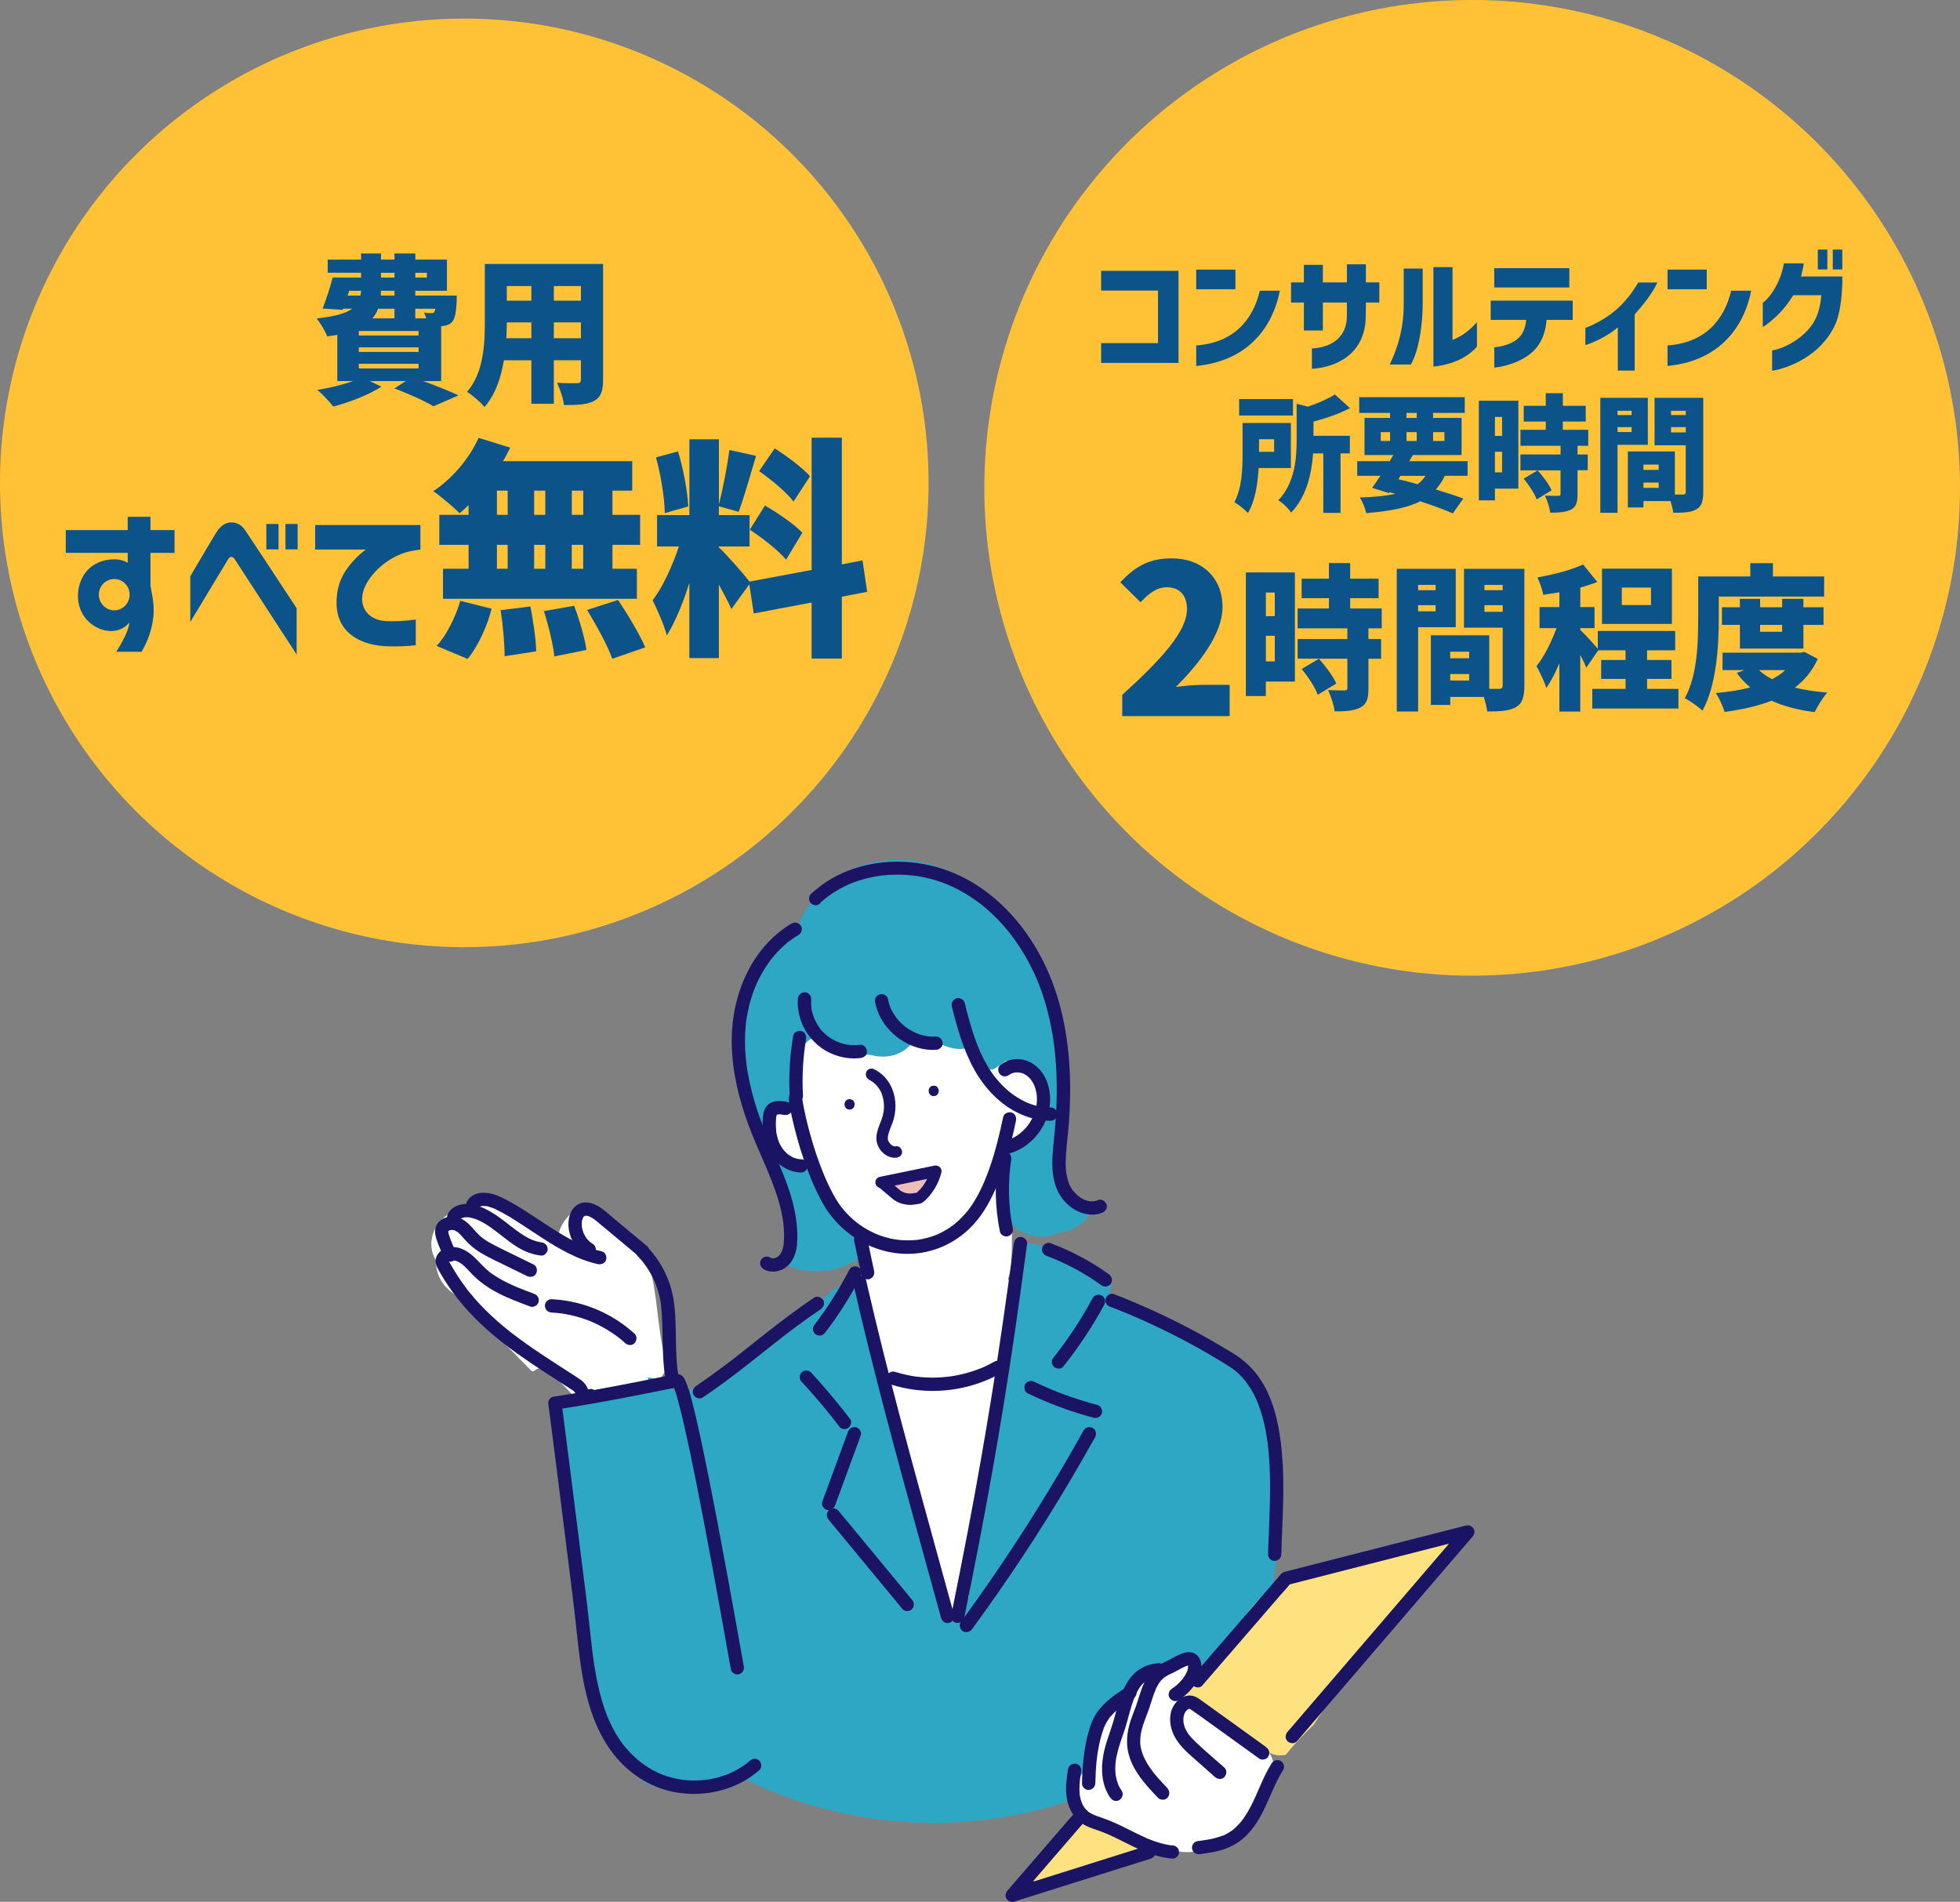
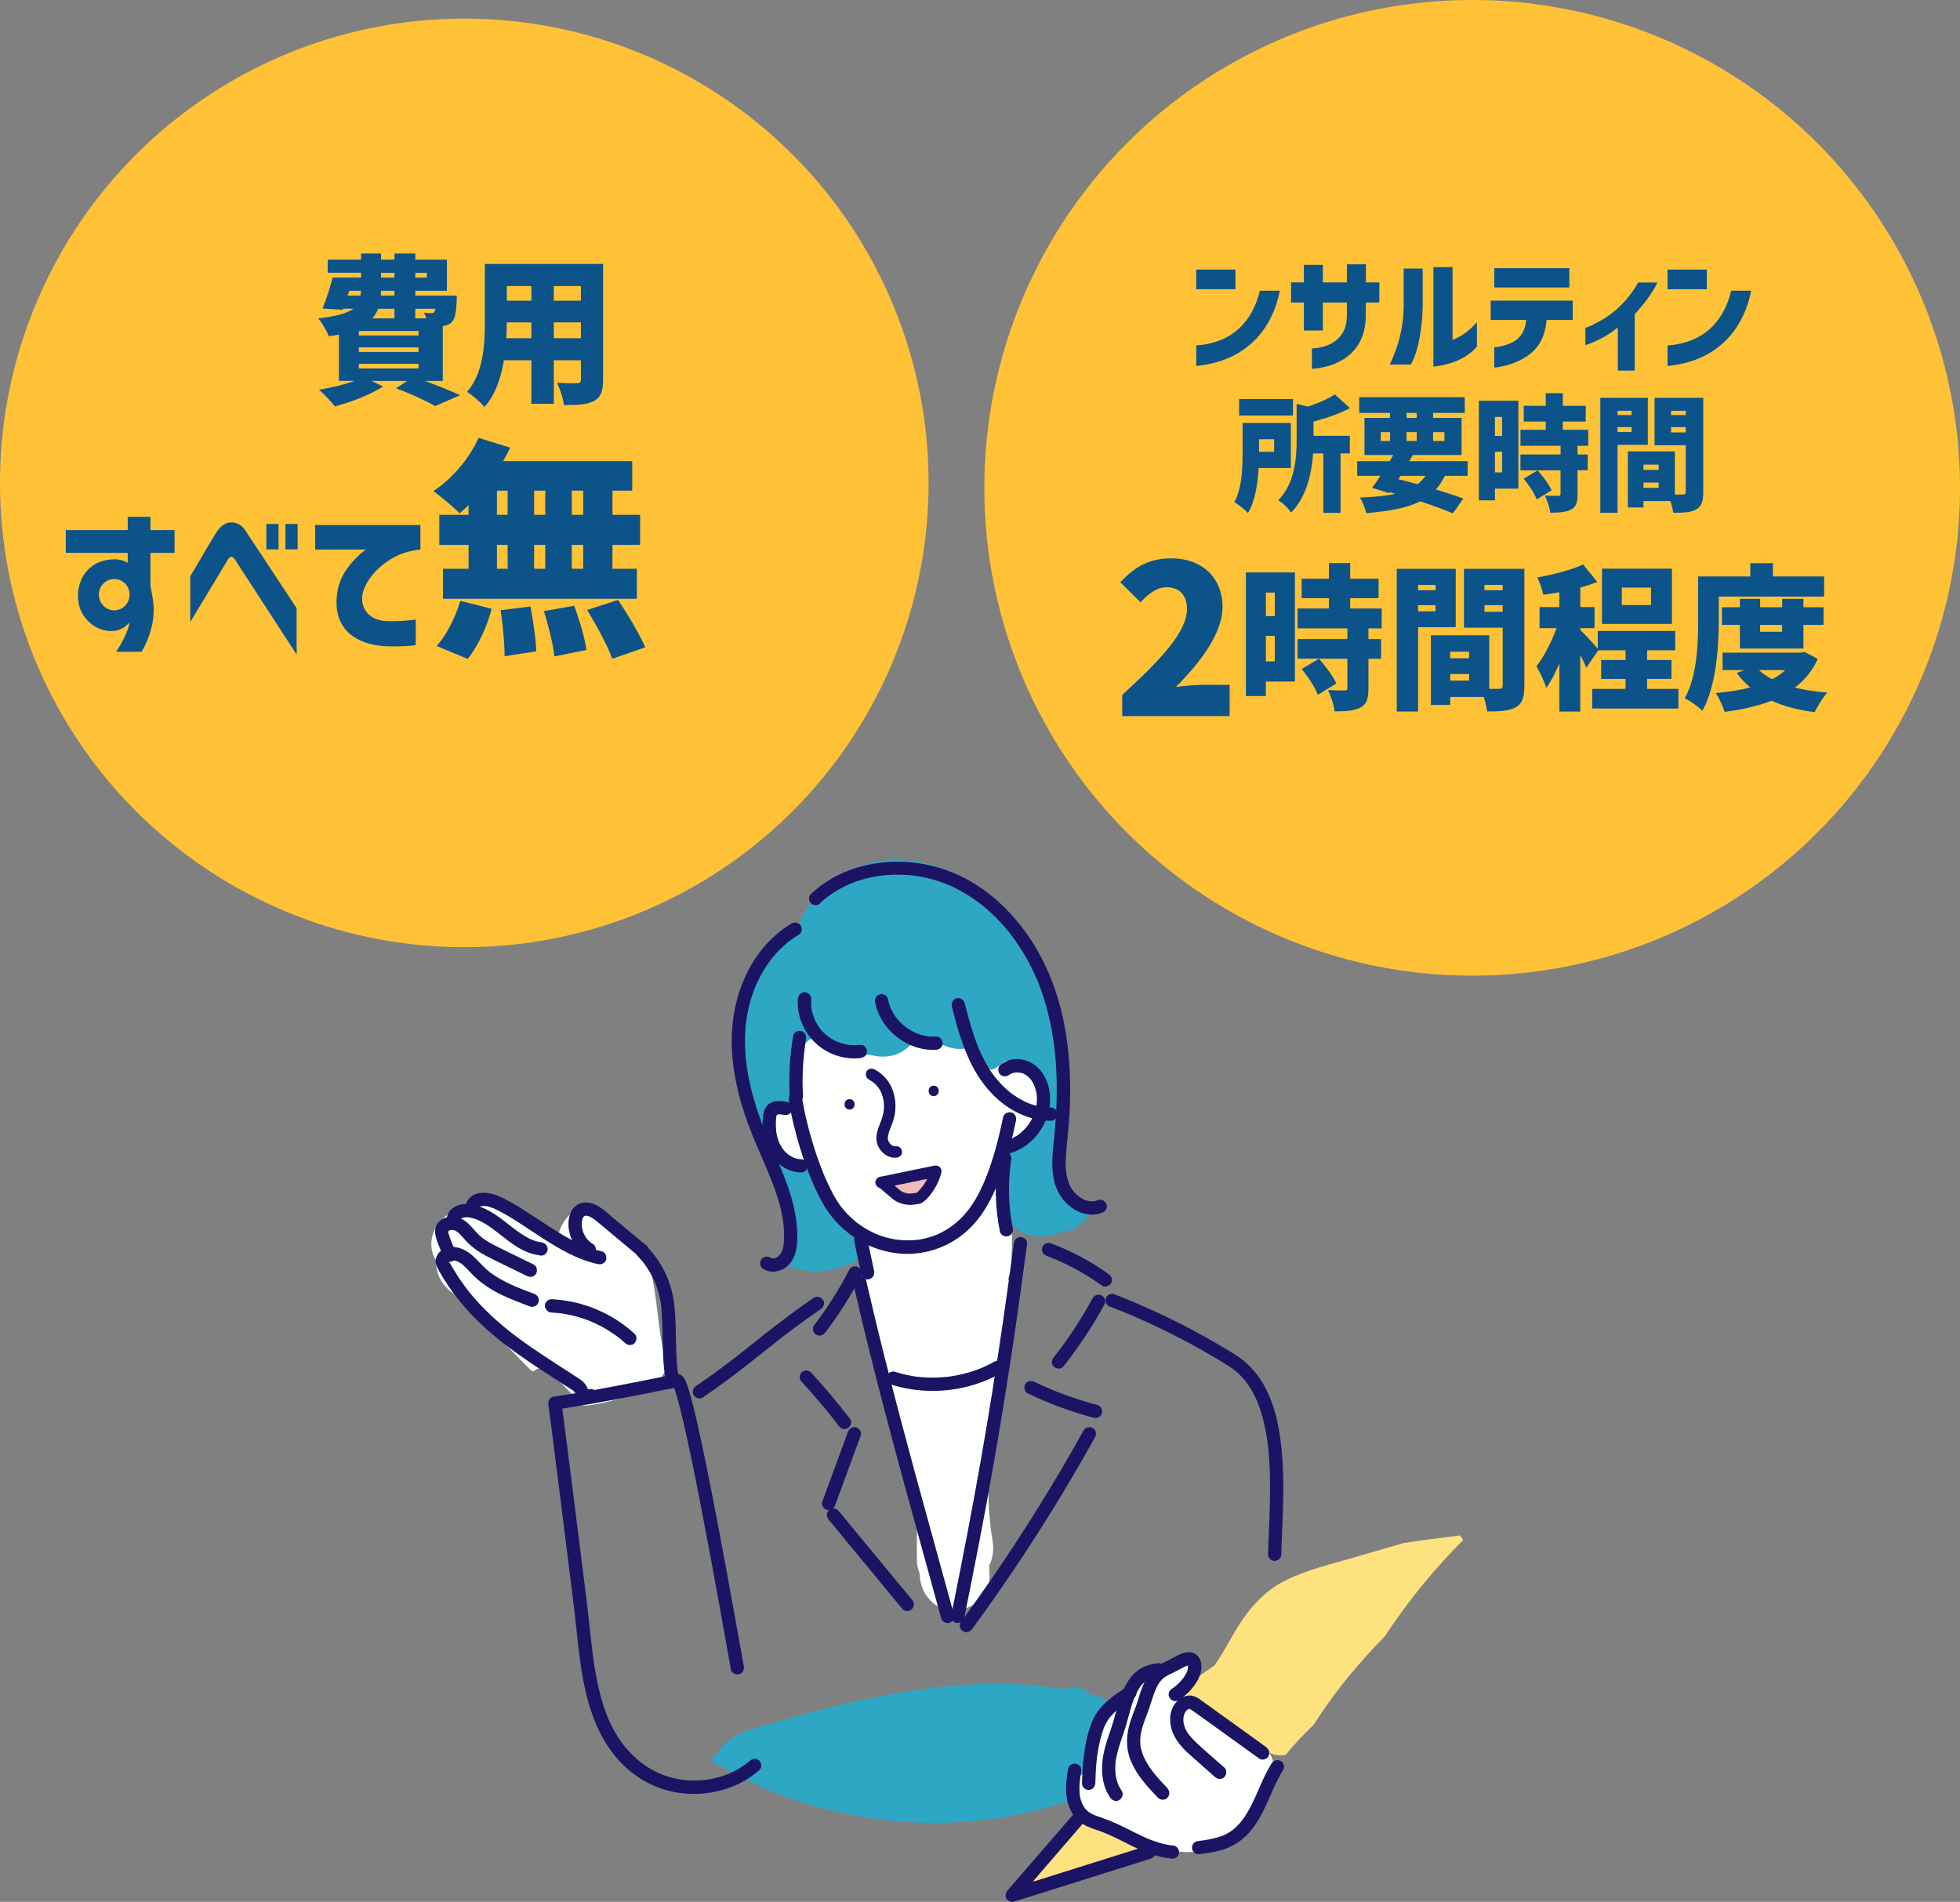
<svg xmlns="http://www.w3.org/2000/svg" id="_レイヤー_2" data-name="レイヤー 2" viewBox="0 0 452 438.59">
  <rect x="0" y="0" width="452" height="438.59" fill="#808080" stroke="none" />
  <defs>
    <style>
      .cls-1 {
        fill: #1b1464;
      }

      .cls-1, .cls-2, .cls-3, .cls-4, .cls-5, .cls-6, .cls-7, .cls-8 {
        stroke-width: 0px;
      }

      .cls-9 {
        clip-path: url(#clippath);
      }

      .cls-2 {
        fill: none;
      }

      .cls-3 {
        fill: #ffc237;
      }

      .cls-4 {
        fill: #ffe280;
      }

      .cls-5 {
        fill: #efbdb9;
      }

      .cls-6 {
        fill: #0c5389;
      }

      .cls-7 {
        fill: #fff;
      }

      .cls-8 {
        fill: #2da7c4;
      }
    </style>
    <clipPath id="clippath">
      <circle class="cls-2" cx="215.28" cy="321.46" r="98.93" />
    </clipPath>
  </defs>
  <g id="_デザイン" data-name="デザイン">
    <g>
      <g class="cls-9">
        <path class="cls-8" d="M262.48,403.02c-.5-3.36-1.41-6.78-4.13-9.06-2.03-1.7-4.38-2.62-6.86-3.25-1.13-1.07-2.72-1.76-4.1-1.7-.79.04-1.53.21-2.19.49-2.01-.31-4.04-.55-6.06-.75-6.38-.61-12.81-.55-19.19,0-13.19,1.14-26.12,4.11-38.82,7.75-3.02.86-6.09,1.67-9.06,2.7-2.94,1.03-5.48,2.77-6.78,5.5-1.94.92-3.31,2.81-3.32,5.14-.04,5.82.28,11.68,2.65,17.07,2.52,5.7,7.79,9.69,13.83,11.04,6.69,1.49,13.29.12,19.92-1,.72-.12,1.45-.24,2.17-.35.19-.03,1.53-.21,1.5-.21,1.4-.17,2.8-.34,4.21-.48,2.97-.31,5.95-.55,8.92-.8,11.15-.92,22.64-1.76,33.23-5.64.29,0,.59,0,.88-.04,1.33-.18,2.42-.76,3.25-1.6,2.47-1.04,4.94-2.22,6.9-4.01,2.92-2.67,3.63-6.46,3.76-10.23.13-3.55-.18-7.08-.71-10.59Z" />
      </g>
      <g>
        <g>
          <path class="cls-8" d="M248.7,275.94c-1.19-.66-2.21-1.61-2.98-2.85-1.57-2.55-1.64-5.8-.77-8.6.06-.18.13-.34.21-.49-.1-1.58-.11-3.16-.07-4.71.01-.55.18-.99.45-1.34-.18-3.43-.32-6.86-.64-10.28-.76-8.08-1.61-18.64-7.13-25.14,2.16-.65.09-2.61,0-2.79l-3.75-3.36c-.95-2.11-1.85-4.25-3.23-6.12-1.97-2.68-4.14-4.65-6.89-6.55-8.61-5.97-20.7-7.49-29.91-1.98-4.77,2.85-8.51,7.32-10.2,12.62-1.63.23-3.21.97-4.57,2.2-7.18,6.52-9.87,16.91-9.07,26.33.87,10.34,5.32,19.47,8.4,29.22.08.26.16.53.25.79.04.07.08.14.11.22,2.06,4.7,4.33,12.79.61,16.92.98,1.21,2.32,2.13,3.99,2.55,6.37,1.6,12.72-.13,17.58-4.46,3.15-2.81,3.07-8.55,0-11.37-1.61-1.47-3.51-2.22-5.42-2.27-.81-5.17-2.87-10.4-4.54-14.9-1.54-4.12-3.08-8.25-4.12-12.53,1.41-1.42,2.28-3.36,2.28-5.57,0-.83.04-1.65.09-2.47.01-.15.02-.32.03-.48.02-.1.05-.23.08-.42,0-.03.01-.05.02-.08,3.39,4,8.63,6.9,13.86,6.21,2.22-.29,4.03-.7,5.68-2.35.45-.45.85-.99,1.2-1.58,1.71,1.33,3.69,2.31,5.9,2.78,2.7.57,5.56.58,8.24-.02.76.66,1.58,1.23,2.47,1.66.3,1.56.82,2.92,2.04,4.18.12,1.38.21,2.75.29,4.13.29,5.12.46,10.25,1.12,15.34.15,1.17.3,2.33.5,3.47-.3,2.53-.45,5.08.55,7.45,2.19,5.19,7.97,7.28,12.71,4.99,3.35-.24,6.61-2.33,7.68-5.49-1.21-.72-2.24-1.71-3.06-2.85Z" />
          <path class="cls-7" d="M239.68,250.68c-.34-1.1-.95-2.15-1.74-3.06-.64-.54-1.26-1.13-1.91-1.66-1.25-.82-2.7-1.31-4.18-1.28-.73.58-1.49,1.13-2.28,1.64-.77.5-1.77.39-2.5-.1-.31.14-.61.29-.91.44-.36-.93-.81-1.82-1.37-2.62-.61-.87-1.29-1.63-2.02-2.29-1.85.43-3.91-.06-5.78-.96-1.99-.17-3.9-.73-5.69-1.61-.18.05-.37.1-.55.15-.02.5-.21,1.01-.63,1.47-2.63,2.88-6.05,3.34-9.37,2.48-.29-.01-.58-.04-.88-.07-.25.15-.49.31-.72.49-.07-.21-.16-.42-.25-.62-.02,0-.03,0-.05,0-2.13.08-4.23-.35-6.16-1.54-1.32-.82-2.46-1.85-3.51-3-3.29.99-5.74,4.04-5.72,7.62,0,1.89.13,3.8.38,5.69-.1.04-.19.09-.29.14.22.65.16,1.4-.16,2.01-.59,1.12-2.02,1.39-3.1.89-.48.71-.88,1.48-1.18,2.29-1.3,3.55.08,7.55,2.48,10.25.88.98,1.95,1.77,3.12,2.37.31-.18.69-.28,1.14-.28,2,0,2.67,2.06,2.01,3.45,1.02,2.06,2.33,4,3.89,5.75,1.7,1.9,3.7,3.41,5.88,4.57.34.57.7,1.13,1.07,1.68.57,3.16-1.01,7.56-.44,10.73.24,1.31.78,3.05,1.01,4.37-.17.61,1.52-.4,1.46.26-.28,2.72-.06,5.33.33,8.04.42,2.89,1.16,5.83,3.15,8.05,1.91,12,4.34,23.9,7.27,35.69-.04,2.56-.06,5.13-.03,7.69,0,1.02.23,2.04.63,2.98,0,.2.02.4.03.6.18,4.2,3.57,8.24,8.04,8.04,4.2-.19,8.23-3.54,8.04-8.04-.03-.77-.06-1.53-.1-2.3.89-1.71,1.16-3.77.79-5.95-.11-.65-.22-1.31-.32-1.96-.01-.08-.02-.16-.03-.22,0-.05-.01-.1-.02-.17-.11-1.13-.24-2.25-.33-3.38-.18-2.23-.27-4.47-.3-6.71.22-4.46.53-8.92.96-13.37.25-2.56.52-5.11.84-7.66.07-.57.14-1.13.21-1.7.05-.38.1-.75.15-1.13-.04.34-.09.67-.13,1.01.09-1.32.37-2.65.57-3.95.29-1.93.61-3.86.94-5.79.31-1.03.48-2.07.56-3.13.11-.57.21-1.15.32-1.72.29-1.51.59-3.02.89-4.53.39-1.97.14-4.09-.72-5.87.44-.98.7-2.07.75-3.22.09-2.49.16-4.97.16-7.44-1.27-3.93-1.79-8.07-2.74-12.14-.19-.81.02-1.48.42-1.98-.07-.24-.13-.47-.2-.71-.39-1.39.44-2.39,1.49-2.75.18-.37.46-.66.8-.92.16-.15.31-.3.46-.47.14-.19.27-.38.4-.58.64-.95,1.71-1.36,2.76-1.03,2.88-3.62,4.38-8.18,2.93-12.9Z" />
          <g>
            <path class="cls-7" d="M121.63,282.17c.06.05.13.09.19.14.43.31.93.6-.31-.24.03.02.06.05.09.07,0,0,.02.01.03.02Z" />
            <path class="cls-7" d="M153.37,313.2c-1.88-7.1-1.62-14.59-3.73-21.63-.03-.06-.06-.13-.1-.19-.17-.11-.34-.25-.5-.44-4.26-4.83-9.57-8.49-14.48-12.61-.7.18-1.36.44-1.92.81-2.36,1.52-4.14,4.55-4.06,7.47-1.62-.9-3.21-1.86-4.75-2.89-.6-.4-1.19-.81-1.77-1.23-.08-.06-.16-.12-.24-.18-.07-.05-.13-.1-.19-.14-.11-.08-.22-.17-.33-.24.08.05.15.1.22.15-1.15-.94-2.25-1.93-3.31-2.97-2.89-2.83-7.98-3.19-11-.37-5.6.35-9.88,6.91-6.6,12-.21,2.93,1.27,5.65,3.91,7.54,1.71,1.23,3.44,2.45,5.16,3.66.38.81.88,1.59,1.52,2.29,3.69,4.08,7.5,8.06,11.4,11.94.15.01.3.05.45.09.83-.82,2.22-1.15,3.35-.17,2.84,2.47,5.35,5.28,7.89,8.05,1.64.01,3.32-.32,4.98-.68,3.77-.81,7.29-2.15,10.83-3.65,1.68-.71,3.15-2.99,3.66-4.68v-1.12c-.16-.22-.28-.48-.36-.79Z" />
          </g>
-           <path class="cls-8" d="M288.64,319.92c-7.26-10.49-19.79-14.58-31.06-19.18-.97-.4-1.72-1.12-1.72-2.26,0-.86.31-1.63.6-2.42,0,0,0,0,0,0-3.7-2.24-23.52-16.01-22.22-5.12-.58,3.78-.75,7.62-.49,11.44-.75,3.15-1.5,6.3-2.24,9.45-1.41,5.98-2.67,12.05-2.82,18.21-.02.89.13,1.77.43,2.6-1.91,9.84-3.56,19.73-4.96,29.66-.29,2.1-.57,4.2-.85,6.3-1.53,1.37-2.95,2.84-4.27,4.42-.17.14-.34.27-.5.41-.08-.13-.16-.25-.25-.38-.02-.63-.13-1.27-.35-1.91-5.63-16.92-10.13-34.21-13.48-51.73-.16-.84-.51-1.62-.98-2.33-.03-.73-.05-1.46-.06-2.18-.94-4.21-1.67-8.47-2.32-12.74-.27-1.33-.55-2.66-.82-3.98-.81-.62-1.72-1.09-2.68-1.31-.42-.1-.85-.16-1.27-.2v-.06c0-.56-.88-.57-.88,0v.02c-.71,0-1.42.08-2.12.24-.27.06-.56.16-.86.28-1.27,1.15-2.57,2.26-3.9,3.33-.01.03-.03.05-.04.08-.28.64-.56,1.29-.82,1.94-.02,0-.03.01-.05.02-8.6,3.84-16.48,9.1-23.4,15.43-2.62,1.39-5.28,2.69-7.98,3.93-.35-.6-.78-1.17-1.33-1.71-1.65-1.63-3.51-2.3-5.49-2.5.04.31.03.62-.05.9-.36,1.33-1.63,1.81-2.88,1.63-6.49-.93-13,1.21-19.21,2.91.08.17.14.36.18.56.65.27,1.2.8,1.31,1.5,1.15,7.53,1.58,15.13,1.91,22.75.04.46.09.91.13,1.37.46,5.05.84,10.13,1.26,15.2.18,1.4.38,2.8.59,4.2,1.33,8.69,3.16,17.45,5.88,25.89,2.66,5.81,5.93,11.37,9.88,16.31,5.9,3.2,13.25,1.28,19.03-1.31,3.36-1.51,6.42-3.55,9.53-5.51,1.56-.5,3.08-1.09,4.57-1.77.37.1.76.19,1.17.24,2.34.31,5.15-.3,6.75-2.21.77-.91,1.46-1.81,2.01-2.8,1.78.63,3.75.85,5.69,1.04,2,.19,4.02.13,6.02,0,1.94-.12,3.87-.32,5.81-.43,1.05-.06,2.11-.1,3.16-.09.53,0,1.05.02,1.57.06.56.04,2.28.26-.05-.07,2.24.31,4.16.38,6.19-.81.33-.19.65-.42.96-.67,3.43,1.19,7.86-.4,9.55-3.6.19-.36.35-.73.49-1.09,1.6-.29,3.15-.97,4.27-2.19.31-.34.58-.68.82-1.03.89,3.23,4.15,5.45,7.44,5.81.15.05.41.15.63.21-.02-.02-.04-.04-.06-.06.04.02.08.05.12.08.05.01.1.03.14.04.02.02.03.03.05.05.04.03.07.07.11.1.13.08.23.13.24.13-.03,0-.07,0-.11,0,.18.17.37.34.56.5,1.42,1.19,2.86,2.12,4.66,2.63,3.52.99,7.04-.33,9.71-2.61,1.08-.93,1.88-2.11,2.81-3.18.91-1.06,1.87-2.06,2.89-3.01.43-.41.88-.79,1.33-1.18.28-.2.55-.43.82-.62,1.13-.78,2.31-1.48,3.54-2.08.03-.01.07-.03.12-.06.18-.07.38-.15.45-.17.7-.24,1.42-.45,2.14-.62.21-.05.42-.09.63-.13.56-.03,1.11-.07,1.67-.06,2.62.04,5.07.08,7.46-1.31,3.52-2.05,5.39-6.35,7.3-9.79.81-1.47,1.63-2.95,2.41-4.44.81-5.42,1.77-10.83,2.1-16.31.66-11-.04-23.29-6.51-32.63ZM235.07,288.74c-.07-.01-.15-.01-.22.01-.02-.2-.05-.4-.07-.6.11.03.23.06.34.09-.01.17-.03.33-.04.5ZM236.22,290.57c-.02-.07-.03-.13-.05-.2,0-.28.02-.56.03-.84.18.02.37.04.55.07-.2.31-.38.63-.53.97Z" />
          <path class="cls-5" d="M215.11,271.62c-.18-.68-.94-1.32-1.69-1.32-.39-.29-.88-.42-1.39-.2-1.12.47-2.25.91-3.4,1.31-.16.03-.31.08-.46.16-.71.24-1.42.48-2.13.7-2.23.68-1.24,3.68.93,3.38.52-.07,1.04-.16,1.55-.26,1.86,1.12,4.35.27,5.32-1.6.01,0,.03,0,.04-.01.88-.36,1.49-1.16,1.22-2.16Z" />
          <g>
            <path class="cls-7" d="M290.09,402.56c-.05-.01-.1-.02-.15-.03-.24-.47-.56-.89-.98-1.25-1.4-1.17-2.74-2.4-4.01-3.7-.57-.59-1.13-1.19-1.67-1.8-.3-.34-.6-.69-.89-1.04-.08-.1-.99-1.23-.56-.67-1.3-1.69-3.08-2.75-5.09-2.46-.34-.34-.69-.68-1.03-1.02-.12-.12-.24-.22-.37-.32.22-.3.44-.6.65-.9,1.53-2.21.48-5.79-1.84-7.01-.29-.16-.59-.28-.88-.38-2.48,1.29-5.07,2.38-7.74,3.17-.15.05-.3.07-.44.09-.11.15-.22.3-.32.47-1.12,1.9-1.37,2.1-2.84,3.74-.58.65-1.16,1.29-1.72,1.95-1.68.1-3.13,1.01-4.18,2.49-2.87,4.03-3.47,9.01-3.99,13.79,0,.04,0,.07,0,.11-1.39.32-2.67,1.16-3.32,2.4-.89,1.69-.85,3.33-.13,4.74,0,.79.12,1.57.38,2.32,1.17,3.5,4.32,5.75,7.89,6.33,2.06.34,4.12.43,6.19.51,1.09.41,2.19.79,3.3,1.13.63.19,1.27.37,1.91.54,2.71,1.49,5.87,1.66,8.91.98.52-.05,1.04-.12,1.56-.21,2.15-.03,4.17-.62,5.5-2.28.37-.26.74-.54,1.1-.85,1.21-1.04,2.25-2.3,3.13-3.66,2.7-3.05,4.63-6.77,5.23-10.86.39-2.64-.65-5.64-3.58-6.3Z" />
            <path class="cls-4" d="M336.69,354.08c-4.36.61-8.74,1.07-13.08,1.78-3.75,1.09-7.5,2.18-11.25,3.27-5.33,1.55-10.84,2.84-15.85,5.3-4.74,2.33-8.23,6.22-11,10.64-1.17,1.87-2.21,3.81-3.33,5.7-.56.95-1.13,1.89-1.75,2.8-.04.07-.19.27-.35.49-1.18.82-2.35,1.64-3.53,2.46-1.93,1.35-3.07,3.3-2.74,5.73.11.83.37,1.54.75,2.16.3.21.6.42.89.63.56-.1,1.14-.02,1.61.32,1.55,1.11,3.1,2.21,4.64,3.32,1.06.48,2.11.97,3.16,1.47,2.56,1.23,5.07,2.54,7.56,3.91,1.3.72,2.77.9,4.12.6,1.91-2.48,4.14-4.68,6.38-6.88,1.49-2.3,3.04-4.56,4.67-6.77.31-.42.63-.85.95-1.27.04-.05.78-1.01.6-.78.58-.74,1.17-1.48,1.77-2.21,1.39-1.7,2.83-3.37,4.3-5,1.35-1.5,2.74-2.96,4.16-4.4,5.23-8,11.3-15.45,18.06-22.2-.21-.37-.46-.73-.75-1.05Z" />
            <path class="cls-4" d="M240.51,435.5c7.23-2.48,14.46-4.97,21.91-6.63.99-1.11,1.45-2.52,1.41-3.92-.69-.4-1.38-.8-2.07-1.19-3.66-1.31-7.3-2.68-10.58-4.77-.48.27-.95.56-1.42.84-1.49.89-2.99,1.78-4.48,2.67-.41.08-.81.22-1.19.39-2.01,3.18-4.27,6.21-6.47,9.28.13.41.31.82.55,1.2.59.92,1.41,1.65,2.33,2.14Z" />
          </g>
        </g>
        <g>
          <path class="cls-1" d="M181.9,253.62c.3,2.19.79,4.35,1.32,6.49.81,3.27,1.8,6.49,2.99,9.64.68,1.79,1.42,3.57,2.26,5.29.67,1.38,1.38,2.75,2.24,4.03,1.54,2.26,3.43,4.2,5.63,5.81,4.03,2.95,9.14,4.54,14.14,4.24,5.43-.33,10.49-2.82,14.12-6.86,2.36-2.63,3.99-5.69,5.35-8.93,1.6-3.81,2.73-7.79,3.67-11.81.24-1.03.46-2.06.68-3.09.16-.78-.23-1.7-1.07-1.89-.77-.18-1.71.23-1.89,1.07-.84,4.01-1.81,8-3.18,11.87-.35.98-.72,1.94-1.12,2.9.11-.27.02-.04,0,0-.05.12-.11.25-.16.37-.1.23-.2.45-.3.68-.22.47-.44.94-.67,1.4-.68,1.36-1.46,2.66-2.36,3.88-.06.08-.11.15-.17.23-.2.26.17-.22.04-.05-.11.13-.21.27-.32.4-.23.29-.47.57-.72.84-.44.49-.9.95-1.39,1.4-.24.22-.48.43-.72.63-.11.09-.22.18-.33.27-.08.06-.34.24.04-.03-.08.06-.16.12-.24.18-.51.37-1.03.73-1.57,1.05-.52.31-1.05.59-1.59.85-.15.07-.29.14-.44.2-.06.03-.12.05-.18.08-.19.08.38-.16.11-.05-.3.12-.6.24-.9.34-1.12.39-2.27.68-3.44.85-.42.06.36-.04-.06,0-.16.02-.31.04-.47.05-.28.03-.57.05-.86.06-.6.03-1.2.03-1.79.01-.57-.02-1.14-.07-1.71-.14-.3-.04.4.06.1.01-.08-.01-.15-.02-.23-.03-.13-.02-.26-.04-.39-.06-.31-.05-.61-.12-.92-.18-1.15-.26-2.28-.61-3.36-1.06-.05-.02-.1-.04-.15-.06.46.18.18.07.08.03-.12-.05-.24-.11-.36-.16-.29-.13-.57-.27-.85-.42-.53-.27-1.05-.57-1.55-.88-.51-.32-1-.66-1.48-1.02-.06-.05-.13-.1-.19-.15.35.25.2.15.12.09-.13-.1-.25-.2-.38-.3-.23-.19-.45-.38-.67-.58-.91-.82-1.76-1.71-2.52-2.67-.06-.08-.24-.33.04.05-.05-.07-.1-.13-.15-.2-.08-.11-.17-.22-.25-.33-.2-.27-.38-.55-.57-.83-.36-.55-.68-1.11-.99-1.68-.43-.8-.84-1.61-1.22-2.43-.18-.38-.35-.76-.52-1.14-.09-.2-.18-.4-.26-.6-.05-.11-.1-.22-.14-.33.1.24.03.07-.03-.07-1.31-3.15-2.38-6.4-3.27-9.7-.66-2.41-1.24-4.86-1.65-7.33-.06-.37-.12-.73-.17-1.1-.05-.35-.42-.75-.71-.92-.33-.19-.81-.27-1.18-.15-.88.28-1.19,1.03-1.07,1.89h0Z" />
          <path class="cls-1" d="M232.76,266.01c4.12-1.15,7.33-4.47,8.73-8.46,1.46-4.16.64-9.62-3.24-12.21-1.08-.72-2.44-1.1-3.74-1.1-1.44,0-2.74.49-3.85,1.38-.63.5-.56,1.65,0,2.17.67.61,1.5.54,2.17,0-.19.16-.11.08.03,0,.09-.06.18-.11.27-.16.08-.04.21-.08.28-.14,0,0-.28.1-.13.06.07-.02.13-.05.2-.07.2-.06.4-.1.61-.15.17-.04-.14.02-.15.02.05,0,.11-.01.16-.02.12-.01.25-.02.37-.02.2,0,.45.07.63.03,0,0-.31-.05-.14-.02.05.01.11.02.16.03.12.02.24.05.36.08.19.05.51.1.66.22,0,0-.28-.13-.12-.05.05.02.1.05.14.07.11.06.22.12.33.18.09.05.18.11.27.17.01,0,.12.1.13.09,0,0-.22-.18-.09-.07.19.16.37.32.54.49.04.04.47.48.45.51,0,0-.17-.24-.07-.09.03.05.07.09.1.14.08.11.15.22.22.33.12.19.23.39.33.59.05.1.1.21.15.31.08.16-.05-.1-.04-.1.01,0,.08.19.08.21.17.45.3.91.4,1.37.02.11.05.22.07.34.01.06.06.41.03.19-.02-.22.01.11.02.17.01.12.02.24.03.36.03.43.03.86,0,1.28-.01.22-.06.44-.06.66,0,0,.05-.33.02-.15,0,.05-.02.1-.02.15-.02.12-.04.24-.06.35-.08.42-.19.83-.32,1.24-.06.2-.13.39-.2.58-.04.1-.07.19-.11.29-.1.24.12-.26-.03.06-.18.39-.37.77-.59,1.14-.22.37-.45.73-.71,1.08-.03.04-.07.08-.09.12,0,0,.19-.24.08-.11-.07.08-.13.16-.19.24-.14.17-.29.34-.44.5-.34.36-.7.71-1.08,1.02-.09.08-.19.15-.28.23,0,0,.24-.18.11-.08-.06.04-.11.08-.17.12-.19.14-.39.27-.6.4-.41.25-.83.48-1.26.68-.32.15.18-.07-.06.03-.11.04-.22.09-.34.13-.24.09-.49.16-.74.23-.77.22-1.33,1.1-1.07,1.89.26.79,1.06,1.3,1.89,1.07h0Z" />
          <path class="cls-1" d="M195.92,255.88c1.55,0,1.55-2.4,0-2.4s-1.55,2.4,0,2.4h0Z" />
          <path class="cls-1" d="M215.32,252.77c1.55,0,1.55-2.4,0-2.4s-1.55,2.4,0,2.4h0Z" />
          <path class="cls-1" d="M200.29,248.93c.3.15.6.32.88.52.08.06.16.12.24.17-.23-.16-.09-.07-.03-.02.15.13.3.25.44.38.23.22.44.46.64.7.21.25-.16-.23.02.03.04.05.07.1.11.15.11.15.21.31.3.48.15.25.34.55.42.83-.1-.35.04.12.07.21.06.18.12.36.17.54.09.3.15.61.21.91.01.09.05.19.04.28,0-.03-.03-.31-.01-.07.02.19.04.37.05.56.02.31.02.63,0,.94,0,.16-.02.31-.03.47,0,.08-.02.16-.02.23-.01.1,0,.06.02-.12,0,.06-.02.12-.03.19-.11.67-.29,1.33-.52,1.96-.65,1.73-1.55,3.58-.97,5.46.57,1.86,2.39,3.45,4.42,3.24.68-.07,1.35-.55,1.32-1.32-.03-.65-.58-1.39-1.32-1.32-.11.01-.41.08-.52.01.05,0,.1.01.15.02-.07-.01-.13-.02-.2-.04-.06-.02-.13-.04-.19-.06-.31-.09.22.14-.05-.02-.06-.03-.12-.06-.17-.1-.07-.04-.14-.09-.21-.14-.08-.06-.06-.04.07.05-.05-.04-.1-.09-.15-.13-.12-.11-.23-.24-.34-.37.21.25-.08-.15-.13-.23-.03-.06-.06-.12-.09-.18-.15-.29.06.26-.02-.05-.03-.1-.17-.38-.12-.46l.02.16c0-.07-.01-.15-.01-.22,0-.09,0-.17,0-.26,0-.13.01-.26.03-.38,0,.06-.04.23.01-.03.1-.47.23-.92.4-1.37.29-.78.63-1.53.87-2.33.79-2.69.55-5.75-.85-8.2-.83-1.44-2.08-2.64-3.57-3.4-.61-.31-1.45-.18-1.8.47-.32.6-.18,1.47.47,1.8h0Z" />
          <path class="cls-1" d="M203.57,273.98c4.21-.87,8.42-1.73,12.63-2.6-.54-.54-1.08-1.08-1.62-1.62-.13.52-.31,1.01-.49,1.52-.05.14.01-.02.02-.04-.02.05-.05.11-.07.16-.06.13-.11.25-.18.37-.12.25-.25.49-.39.73-.13.22-.26.44-.4.65-.07.1-.13.2-.2.29-.03.05-.07.1-.1.14-.02.02-.21.28-.11.15.07-.09-.12.15-.16.19-.09.11-.18.21-.27.31-.18.21-.37.41-.57.6-.08.08-.17.16-.26.24-.03.03-.17.12-.03.03.15-.09-.01-.02-.02,0-.01,0-.02.01-.04.02-.09.05-.05.03.14-.06-.03.01-.07.02-.1.03-.13.03.18-.02.17-.02-.05,0-.11,0-.16.01-.3.03-.61.05-.9.12-.15.04.07,0,.08,0-.07,0-.14.02-.22.02-.13,0-.26.01-.38.02-.13,0-.26,0-.39-.01-.1,0-.33-.04-.1,0-.26-.04-.52-.09-.77-.17-.11-.03-.21-.07-.32-.11-.23-.08-.04-.01,0,0-.05-.02-.1-.05-.15-.07-.1-.05-.19-.1-.29-.15-.06-.04-.12-.07-.18-.11-.02-.02-.22-.15-.09-.05.13.09-.01-.01-.03-.03-.07-.06-.15-.12-.22-.19-.15-.12-.29-.25-.44-.37-.27-.23-.54-.46-.82-.7-.56-.48-1.13-.96-1.69-1.44-.52-.45-1.35-.55-1.86,0-.45.49-.56,1.38,0,1.86,1.08.92,2.14,1.86,3.24,2.76,1.06.86,2.34,1.3,3.7,1.39.26.02.52.02.77,0,.22-.02.45-.05.67-.08.11-.02.49-.07.18-.04.59-.06,1.15-.1,1.65-.46,1.05-.76,1.92-1.88,2.61-2.96.76-1.18,1.33-2.51,1.68-3.88.26-1.02-.64-1.82-1.62-1.62-4.21.87-8.42,1.73-12.63,2.6-.68.14-1.13.97-.92,1.62.23.71.89,1.07,1.62.92h0Z" />
          <path class="cls-1" d="M291.98,402.89c-5.11-3.68-10.21-7.38-15.33-11.04-.68-.49-1.43-.84-2.29-.85-.77-.01-1.57.27-2.19.71-1.18.84-1.99,2.16-2.22,3.59-.48,2.98.84,5.65,2.82,7.79,1.05,1.13,2.25,2.13,3.4,3.15,1.34,1.19,2.68,2.37,4.02,3.56.6.53,1.59.64,2.17,0,.53-.58.64-1.6,0-2.17-2.11-1.87-4.28-3.7-6.34-5.63-.45-.42-.88-.85-1.29-1.31-.09-.11-.19-.21-.28-.32-.05-.06-.38-.44-.14-.16-.21-.24-.38-.53-.55-.8-.15-.24-.28-.48-.4-.73-.02-.04-.07-.19-.09-.2,0,0,.11.28.05.11-.06-.16-.12-.31-.17-.47-.08-.25-.14-.5-.19-.75-.01-.07-.03-.15-.04-.22-.03-.18.06-.08.01.08.04-.11-.03-.32-.03-.44,0-.26,0-.51.02-.76.02-.31-.02.08-.01.09-.01-.02.04-.21.04-.21.03-.14.06-.28.1-.42.04-.12.08-.24.12-.35.07-.2-.13.25-.03.07.03-.06.06-.13.1-.19.06-.11.12-.22.19-.32.02-.04.12-.15.12-.18,0,.08-.18.21-.03.05.02-.02.31-.32.32-.31,0,0-.24.16-.09.07.06-.04.12-.08.19-.12.05-.03.1-.05.15-.08.27-.16-.07.02-.06.02.01-.02.2-.06.21-.06.21-.07,0,.03-.09,0,.03,0,.17,0,.21,0,.32-.03-.11,0-.09-.02.03-.02.22.08.22.06,0,0-.26-.13-.1-.04.28.16.55.33.81.52,2.39,1.72,4.78,3.44,7.17,5.16,2.68,1.93,5.37,3.87,8.05,5.8.65.47,1.74.13,2.1-.55.42-.79.15-1.6-.55-2.1h0Z" />
          <path class="cls-1" d="M269.24,412.38c-.63-.66-1.26-1.32-1.87-2.01-.29-.33-.58-.66-.87-1-.13-.15-.26-.31-.38-.46-.07-.09-.16-.18-.22-.28.22.31-.04-.05-.09-.12-.53-.71-1.03-1.44-1.46-2.22-.21-.37-.4-.75-.58-1.14-.03-.07-.21-.41-.03-.06-.03-.06-.06-.15-.09-.21-.1-.25-.19-.5-.27-.76-.12-.38-.22-.77-.3-1.16-.02-.09-.04-.19-.05-.28-.02-.1-.13-.43-.01-.05-.06-.2-.05-.48-.06-.69-.02-.48,0-.96.04-1.44,0-.05.06-.49,0-.12.02-.11.03-.22.05-.33.05-.29.11-.57.17-.85.43-1.86,1.23-3.58,1.84-5.38.24-.72.46-1.44.7-2.16.11-.33.21-.66.33-.98.12-.35.33-.72.41-1.08-.08.38-.06.14,0,.02.03-.07.06-.14.1-.22.07-.16.15-.31.23-.46.17-.33.36-.65.57-.96.03-.05.07-.1.11-.15.02-.02.04-.05.05-.07.1-.13.07-.1-.07.09.11-.06.21-.26.3-.35.13-.14.26-.27.4-.4.07-.06.14-.13.21-.19.02-.02.05-.04.07-.06.13-.1.1-.08-.08.06.02.01.84-.55.94-.59.34-.18.69-.32,1.04-.49.61-.29,1.19-.63,1.78-.94.3-.16.59-.31.9-.46.08-.04.16-.07.24-.11.04-.02.31-.14.05-.02-.25.11,0,0,.05-.02.1-.04.2-.07.3-.11.12-.04.24-.07.36-.1.06-.01.15-.01.2-.04-.33.14-.34.02-.15.03.04,0,.08,0,.12,0,.21-.01.12.13-.17-.03.03.01.14.04.16.04-.29.01-.34-.17-.16-.06.21.13-.31-.28-.13-.1.24.23-.14-.29-.05-.08.01.03.05.09.07.12.13.18-.13-.39-.02-.02.02.08.04.17.06.25.01.06.02.12.03.19-.01-.08-.02-.15-.03-.23-.05.15,0,.43,0,.6-.01.25,0-.12.02-.15-.05.09-.05.25-.08.35-.05.18-.11.36-.17.53-.11.32.16-.32,0,0-.06.12-.11.24-.17.36-.09.18-.19.36-.3.53-.11.18-.22.35-.34.52-.05.07-.11.2-.18.25.13-.17.15-.19.05-.06-.04.05-.09.11-.13.16-.26.32-.54.62-.84.92-.3.3-.61.58-.94.84-.1.08-.33.17.03-.02-.07.04-.14.1-.21.15-.15.11-.31.21-.46.31-.68.42-1.01,1.39-.55,2.1.44.69,1.37,1,2.1.55,1.5-.92,2.77-2.22,3.79-3.65,1.06-1.49,1.8-3.39,1.31-5.22-.25-.96-.91-1.79-1.88-2.08-.73-.22-1.53-.12-2.24.12-1.49.5-2.79,1.4-4.2,2.05-.84.38-1.57.8-2.28,1.39-.67.56-1.24,1.26-1.71,1.99-.88,1.38-1.41,2.97-1.9,4.52-.26.8-.5,1.61-.79,2.41-.35.96-.74,1.89-1.07,2.86-.76,2.22-1.15,4.5-.81,6.84.67,4.51,3.99,8.12,7.02,11.28.56.58,1.62.6,2.17,0,.57-.62.59-1.55,0-2.17h0Z" />
          <path class="cls-1" d="M258.71,413.01c-.18-.26-.35-.53-.51-.81-.08-.14-.15-.28-.22-.42-.02-.05-.1-.18-.1-.22.02.05.04.1.06.15-.02-.05-.04-.11-.07-.17-.24-.61-.41-1.25-.53-1.9-.02-.1-.11-.57-.04-.19-.03-.14-.03-.28-.05-.42-.03-.34-.05-.68-.05-1.03,0-.32,0-.64.02-.97,0-.16.02-.32.04-.48,0-.09.02-.17.03-.26,0-.04.05-.41.02-.2-.03.2.01-.09.02-.13.01-.09.03-.18.04-.27.03-.16.05-.31.09-.47.08-.4.17-.8.27-1.2.18-.71.39-1.41.61-2.11.38-1.17.82-2.32,1.18-3.5.53-1.73.95-3.5,1.49-5.22.14-.44.29-.88.45-1.32.07-.2.15-.39.23-.58.15-.37-.1.22,0-.01.06-.13.11-.25.17-.37.18-.39.37-.77.59-1.14.11-.18.22-.36.33-.54.06-.09.12-.17.18-.26.04-.06.28-.38.11-.16-.17.22.07-.09.12-.14.07-.09.15-.17.23-.26.15-.17.32-.33.49-.48.08-.08.17-.15.26-.22.3-.25-.27.19.05-.04.19-.13.38-.26.59-.37.1-.06.21-.11.31-.16.05-.02.1-.05.14-.07.22-.11-.02.01-.11.04.23-.08.46-.18.7-.25.26-.08.53-.14.8-.19.04,0,.09-.01.13-.02.33-.06-.38.04-.05,0,.16-.02.31-.03.47-.04.8-.06,1.57-.67,1.53-1.53-.04-.78-.68-1.59-1.53-1.53-2.22.15-4.29.97-5.84,2.59-1.42,1.48-2.3,3.37-2.98,5.29-.64,1.81-1.08,3.69-1.62,5.53-.75,2.59-1.83,5.06-2.31,7.73-.6,3.33-.41,7.01,1.59,9.87.46.66,1.36,1.03,2.1.55.65-.42,1.04-1.4.55-2.1h0Z" />
          <path class="cls-1" d="M252.6,411.26c.03-1.68.11-3.37.28-5.04.04-.44.1-.87.15-1.31,0-.07.03-.3,0,.02.01-.11.03-.22.05-.33.04-.24.07-.48.11-.72.14-.84.3-1.68.5-2.5.2-.81.43-1.62.7-2.41.07-.19.13-.39.21-.58.01-.03.09-.21.08-.21.03.03-.13.29,0,0,.15-.33.31-.65.49-.97.17-.29.35-.57.54-.84.04-.06.08-.11.12-.17.02-.03.04-.06.06-.08.1-.13.08-.11-.05.06.04-.13.24-.29.33-.4.45-.52.95-1,1.47-1.45.13-.11.27-.23.4-.34.07-.06.14-.11.21-.17.31-.25-.18.13.07-.05.3-.23.61-.45.92-.67.69-.49,1.4-.95,2.11-1.41.67-.44,1.02-1.38.55-2.1-.43-.67-1.38-1.02-2.1-.55-2.6,1.71-5.25,3.47-6.98,6.12-.9,1.39-1.45,2.98-1.88,4.57-.5,1.82-.8,3.68-1.03,5.56-.24,1.98-.35,3.97-.39,5.96-.02.8.72,1.57,1.53,1.53.84-.04,1.52-.67,1.53-1.53h0Z" />
          <path class="cls-1" d="M246.32,407.82c-.39,2.61-.78,5.3-.08,7.9.63,2.34,2.11,4.33,4.32,5.38,1.08.51,2.21.85,3.33,1.26.25.09.5.18.74.28.13.05.27.11.4.16.06.02.11.05.17.07.21.09-.23-.1-.03-.01.51.22,1.01.45,1.51.68,2.02.95,3.99,2.02,6.03,2.93,2.46,1.09,4.96,1.93,7.66,2.15.8.07,1.57-.75,1.53-1.53-.04-.89-.68-1.46-1.53-1.53-.2-.02-.54.01-.73-.07.03.02.35.05.05,0-.06,0-.12-.02-.18-.03-.14-.02-.28-.05-.42-.07-.51-.1-1.02-.22-1.52-.36-.99-.28-1.95-.63-2.9-1.02-.16-.07.07.03.09.04-.08-.03-.15-.06-.22-.1-.11-.05-.22-.1-.33-.15-.24-.11-.48-.22-.72-.33-.48-.22-.96-.46-1.44-.69-.96-.47-1.91-.96-2.87-1.43-1.02-.5-2.05-.97-3.1-1.41-.98-.41-1.98-.74-2.98-1.1-.23-.08-.46-.17-.68-.26-.03-.01-.22-.09-.04-.01.19.08-.05-.02-.09-.04-.13-.06-.26-.12-.38-.18-.21-.11-.42-.23-.63-.35-.1-.06-.2-.13-.3-.2-.15-.1-.11,0,.02.02-.05,0-.14-.11-.17-.15-.17-.15-.33-.31-.48-.48-.02-.03-.23-.24-.22-.26,0,0,.17.24.07.09-.04-.06-.09-.12-.13-.19-.14-.2-.26-.42-.38-.63-.05-.1-.1-.2-.15-.31-.02-.03-.1-.21-.02-.03.09.19-.02-.04-.03-.08-.2-.52-.35-1.06-.45-1.6-.01-.07-.07-.46-.04-.25.03.23,0-.04,0-.09,0-.09-.02-.19-.03-.28-.03-.33-.04-.66-.04-.99,0-.69.05-1.38.12-2.06.02-.17.04-.33.06-.5,0-.07.02-.14.03-.21,0-.05.01-.09.02-.14-.02.15-.02.17,0,.05.05-.35.1-.71.15-1.06.06-.42.07-.8-.15-1.18-.19-.32-.55-.62-.92-.71-.73-.17-1.76.22-1.89,1.07h0Z" />
-           <path class="cls-1" d="M277.24,388.71c.68-.78,1.35-1.56,2.03-2.34,1.62-1.88,3.24-3.75,4.87-5.63,1.97-2.28,3.94-4.56,5.91-6.84,1.7-1.96,3.39-3.93,5.09-5.89.82-.95,1.71-1.87,2.48-2.87.01-.01.02-.03.04-.04-.23.13-.45.26-.68.39,1.4-.36,2.8-.72,4.2-1.07,3.33-.85,6.67-1.7,10-2.56,4.03-1.03,8.06-2.06,12.09-3.09,3.49-.89,6.98-1.79,10.48-2.68,1.69-.43,3.41-.81,5.08-1.3.02,0,.05-.01.07-.02-.5-.86-1-1.71-1.49-2.57-.36.42-.73.85-1.09,1.27-.98,1.14-1.96,2.29-2.94,3.43-1.45,1.69-2.9,3.38-4.35,5.07-1.78,2.07-3.55,4.14-5.33,6.21-1.94,2.26-3.88,4.52-5.82,6.78-1.96,2.28-3.91,4.56-5.87,6.84-1.82,2.13-3.65,4.25-5.47,6.38-1.54,1.8-3.08,3.6-4.63,5.39-1.11,1.3-2.23,2.6-3.34,3.89-.53.61-1.05,1.22-1.58,1.84-.02.03-.05.05-.07.08-.52.61-.64,1.58,0,2.17.57.53,1.61.65,2.17,0,.36-.42.73-.85,1.09-1.27.98-1.14,1.96-2.29,2.94-3.43,1.45-1.69,2.9-3.38,4.35-5.07,1.78-2.07,3.55-4.14,5.33-6.21,1.94-2.26,3.88-4.52,5.82-6.78,1.96-2.28,3.91-4.56,5.87-6.84,1.82-2.13,3.65-4.25,5.47-6.38,1.54-1.8,3.08-3.6,4.63-5.39,1.11-1.3,2.23-2.6,3.34-3.89.53-.61,1.06-1.22,1.58-1.84.02-.03.05-.05.07-.08.43-.5.63-1.26.24-1.86-.37-.58-1.05-.88-1.73-.71-1.06.27-2.12.54-3.18.81-2.62.67-5.25,1.34-7.87,2.01-3.41.87-6.81,1.74-10.22,2.61-3.38.86-6.76,1.73-10.15,2.59-2.56.65-5.12,1.31-7.67,1.96-.72.18-1.44.37-2.16.55-.49.12-.97.2-1.34.57-.32.32-.6.7-.9,1.04-.71.82-1.42,1.64-2.13,2.47-2.16,2.5-4.32,4.99-6.47,7.49-2.25,2.6-4.49,5.2-6.74,7.8-1.32,1.53-2.65,3.06-3.97,4.6-.06.07-.12.14-.19.22-.52.61-.64,1.58,0,2.17.58.53,1.61.65,2.17,0h0Z" />
          <path class="cls-1" d="M264.54,425.66c-1.05.33-2.09.66-3.14.99-2.51.79-5.03,1.58-7.54,2.37-3.03.95-6.05,1.9-9.08,2.86-2.63.83-5.25,1.65-7.88,2.48-1.27.4-2.56.75-3.82,1.2-.02,0-.04.01-.06.02.5.86,1,1.71,1.49,2.57,1.81-2.09,3.62-4.19,5.43-6.28,2.87-3.32,5.74-6.64,8.6-9.96.66-.77,1.33-1.53,1.99-2.3.52-.61.64-1.58,0-2.17-.58-.53-1.61-.65-2.17,0-1.81,2.09-3.62,4.19-5.43,6.28-2.87,3.32-5.74,6.64-8.6,9.96-.66.77-1.33,1.53-1.99,2.3-.43.5-.63,1.26-.24,1.86.36.56,1.07.91,1.73.71,1.05-.33,2.09-.66,3.14-.99,2.51-.79,5.03-1.58,7.54-2.37,3.03-.95,6.05-1.9,9.08-2.86,2.63-.83,5.25-1.65,7.88-2.48,1.27-.4,2.55-.78,3.82-1.2.02,0,.04-.01.06-.02.76-.24,1.33-1.08,1.07-1.89-.25-.77-1.07-1.33-1.89-1.07h0Z" />
          <path class="cls-1" d="M276.81,427.56c1.87-.25,3.77-.51,5.56-1.14,1.86-.65,3.52-1.65,4.93-3.01,2.65-2.56,4.19-5.96,5.64-9.29.88-2.03,1.77-4.05,2.96-5.92.43-.68.16-1.72-.55-2.1-.76-.4-1.64-.17-2.1.55-2.02,3.17-3.15,6.79-4.91,10.11-.38.72-.8,1.43-1.25,2.11-.12.18-.24.35-.36.53-.06.08-.11.16-.17.24-.04.05-.27.38-.04.06-.24.34-.54.66-.82.97-.26.28-.53.55-.81.81-.14.13-.28.25-.43.38-.09.07-.17.15-.27.22.32-.22,0,0-.06.04-.33.24-.67.45-1.02.65-.18.1-.37.2-.56.3-.1.05-.19.09-.29.14-.08.04-.16.07-.23.1.15-.06.17-.07.07-.03-.98.34-1.95.64-2.96.84-1.04.21-2.09.35-3.13.49-.35.05-.75.42-.92.71-.19.33-.27.81-.15,1.18.28.88,1.03,1.19,1.89,1.07h0Z" />
          <path class="cls-1" d="M172.97,406.02c-.25.22-.51.43-.76.63-.18.15.19-.13,0,0-.05.04-.11.08-.16.12-.16.12-.32.23-.48.34-.56.39-1.14.74-1.74,1.07-.58.32-1.17.6-1.78.87.31-.13-.18.07-.24.1-.14.06-.29.11-.43.16-.33.12-.67.24-1,.34-.65.2-1.32.38-1.99.52-.3.06-.61.12-.91.18-.17.03-.35.06-.52.08-.03,0-.25.03-.06,0,.21-.03-.15.02-.19.02-1.36.16-2.74.19-4.11.1-.31-.02-.62-.05-.93-.08-.1-.01-.59-.07-.25-.03-.18-.02-.35-.05-.53-.08-.68-.11-1.35-.25-2.01-.43-.64-.17-1.28-.37-1.9-.6-.17-.06-.33-.12-.5-.19-.09-.04-.46-.19-.19-.07-.33-.14-.65-.29-.97-.45-1.19-.59-2.31-1.3-3.37-2.1-.07-.05-.13-.1-.2-.15-.18-.14.19.15.01.01-.11-.09-.23-.18-.34-.27-.25-.21-.5-.42-.75-.64-.45-.4-.89-.82-1.31-1.26-.43-.44-.84-.91-1.23-1.38-.1-.12-.2-.25-.3-.37-.04-.05-.07-.09-.11-.14.2.25.07.09.02.03-.19-.25-.38-.51-.56-.76-.69-.98-1.31-2.01-1.86-3.07-.28-.54-.55-1.09-.8-1.65-.06-.13-.11-.25-.17-.38-.05-.12-.17-.41-.06-.12-.12-.29-.24-.59-.36-.88-.45-1.16-.84-2.34-1.18-3.53-.69-2.39-1.19-4.83-1.59-7.28-.1-.63-.2-1.26-.29-1.89-.04-.31-.09-.61-.13-.92.04.32,0-.01-.02-.14-.02-.18-.05-.37-.07-.55-.16-1.24-.3-2.47-.43-3.71-.35-3.2-.69-6.41-1.09-9.61-.32-2.56-.64-5.13-.97-7.69-.45-3.62-.91-7.24-1.36-10.85-.48-3.82-.96-7.64-1.45-11.46-.4-3.13-.79-6.26-1.2-9.38-.22-1.72-.41-3.44-.68-5.15-.07-.44-.32-.89-.74-1.1-.12.94-.24,1.87-.37,2.81,5.96-.9,11.89-1.97,17.81-3.13,3.03-.59,6.06-1.2,9.08-1.8.4-.08.82-.14,1.22-.24.32-.08-.37.03-.29.04.09,0-.49-.08-.37-.05-.26-.07-.39-.17-.56-.32.24.21-.22-.35-.11-.15.04.07.09.14.13.22.05.09.09.18.13.28.01.03.02.05.03.08.1.2-.11-.27-.11-.26.02.06.05.13.08.19.12.3.22.6.32.9.27.81.5,1.64.72,2.47.64,2.38,1.19,4.78,1.73,7.19.7,3.13,1.35,6.27,1.99,9.42.71,3.53,1.41,7.07,2.08,10.61.68,3.57,1.35,7.15,2.02,10.72.61,3.3,1.21,6.61,1.81,9.92.48,2.68.97,5.36,1.44,8.04.31,1.71.61,3.43.92,5.14.04.23.08.47.13.7.15.79,1.15,1.31,1.89,1.07.85-.27,1.23-1.04,1.07-1.89-.27-1.44-.52-2.89-.78-4.34-.45-2.51-.9-5.02-1.35-7.53-.58-3.23-1.17-6.45-1.76-9.67-.66-3.61-1.33-7.21-2.02-10.81-.69-3.61-1.38-7.21-2.1-10.81-.65-3.27-1.32-6.54-2.03-9.8-.56-2.59-1.14-5.18-1.81-7.75-.43-1.68-.87-3.38-1.56-4.98-.23-.53-.53-1.09-1.05-1.39-.79-.45-1.62-.14-2.46.03-1.59.31-3.17.63-4.76.95-5.81,1.16-11.63,2.3-17.48,3.26-1.6.26-3.21.52-4.82.76-.59.09-1.03.74-1.1,1.28-.08.57.19,1.26.73,1.53,0,0,0,0,0,0-.18-.18-.37-.37-.55-.55-.04-.06-.14-.52-.14-.29,0,.06.02.13.03.19.04.24.07.48.1.72.03.23.04.3-.02-.14.01.09.03.19.04.28.03.21.05.41.08.62.07.5.13,1.01.2,1.51.38,2.95.76,5.9,1.13,8.84.48,3.78.96,7.57,1.43,11.35.47,3.75.94,7.5,1.41,11.25.35,2.8.7,5.59,1.05,8.39.35,2.81.68,5.61.98,8.42.54,5.13,1.09,10.29,2.32,15.31,1.21,4.95,3.15,9.73,6.31,13.76,3.34,4.25,8.12,7.44,13.43,8.58,5.63,1.2,11.7.37,16.71-2.5,1.22-.7,2.36-1.53,3.43-2.46.61-.53.58-1.64,0-2.17-.65-.6-1.52-.56-2.17,0h0Z" />
          <path class="cls-1" d="M127.18,302.69c.65.03,1.29.08,1.93.16.08,0,.16.02.24.03.03,0,.24.03.04,0-.22-.03.04,0,.1.01.08.01.16.02.24.04.32.05.64.1.95.16,1.25.24,2.48.55,3.69.95.61.2,1.22.42,1.82.67.1.04.53.19.19.08.13.04.26.11.39.17.29.13.59.27.88.41,1.14.55,2.25,1.18,3.31,1.88.3.2.6.4.9.61.15.11.29.21.44.32.06.05.13.1.19.14.06.04.3.21.02.02.59.41,1.13.92,1.66,1.4.59.54,1.59.63,2.17,0,.54-.59.63-1.59,0-2.17-4.03-3.68-9.06-6.26-14.42-7.36-1.56-.32-3.14-.52-4.73-.6-.8-.04-1.57.73-1.53,1.53.04.87.67,1.49,1.53,1.53h0Z" />
          <path class="cls-1" d="M123.11,298.33c-1.26-.47-2.52-.94-3.77-1.45-.15-.06-.3-.12-.45-.19.05.02.29.13.03.01-.07-.03-.15-.06-.22-.1-.3-.13-.6-.26-.89-.4-.63-.29-1.24-.59-1.85-.92-.57-.31-1.13-.63-1.67-.98-.27-.17-.54-.35-.8-.53-.13-.09-.26-.19-.39-.28-.06-.05-.13-.1-.19-.14-.23-.17.12.1-.02-.02-1.05-.86-1.97-1.82-2.91-2.8-1.09-1.13-2.29-2.12-3.79-2.65-1.57-.55-3.38-.38-4.67.72-.63.53-1.05,1.36-1.06,2.19,0,.88.43,1.63.84,2.37.64,1.14,1.33,2.26,2.07,3.35,2.81,4.16,6.24,7.85,10.06,11.09,3.8,3.23,7.92,6.06,12.09,8.78,2.12,1.38,4.26,2.74,6.38,4.13.13.08.28.16.39.27-.29-.26.02.03.09.1.08.08.15.2.24.26-.02-.01-.21-.31-.1-.12.03.05.07.1.1.16.03.06.18.38.05.09-.12-.28,0,0,.01.07.04.14.07.28.1.43.21,1.09.98,1.8,2.12,1.83.58.02,1.18-.14,1.74-.28.78-.19,1.32-1.11,1.07-1.89-.26-.81-1.05-1.28-1.89-1.07-.26.07-.54.1-.8.18-.19.05.35-.03.17-.02-.05,0-.09,0-.14.01,0,0-.26.01-.26,0,0-.02.43.07.28.03-.06-.02-.16-.06.11.05.19.08.33.19.46.36.19.24.11.16.08.1-.06-.11.11.28.11.28,0,0-.04-.15-.05-.16-.06-.25-.09-.5-.17-.74-.19-.59-.48-1.07-.89-1.53-.43-.49-.99-.85-1.53-1.21-.52-.34-1.05-.68-1.57-1.02-1.02-.66-2.05-1.32-3.07-1.98-1.99-1.29-3.97-2.59-5.92-3.93-.97-.67-1.92-1.35-2.87-2.05-.48-.35-.95-.71-1.42-1.07-.04-.03-.09-.07-.13-.1-.17-.13.22.17.05.04-.1-.08-.2-.16-.31-.24-.25-.19-.49-.39-.74-.58-1.8-1.44-3.54-2.97-5.17-4.59-.85-.84-1.66-1.71-2.45-2.6-.39-.44-.76-.88-1.13-1.33-.18-.22-.36-.44-.54-.66-.09-.11-.21-.23-.28-.36,0,0,.17.22.07.08-.06-.08-.12-.15-.17-.23-.74-.97-1.44-1.97-2.1-3-.33-.52-.66-1.04-.97-1.57-.16-.28-.33-.56-.48-.84-.07-.12-.14-.25-.21-.37-.04-.08-.27-.39-.26-.48,0,.04.14.3.02.03-.04-.08-.03-.28,0,.05-.02-.28-.07.34,0-.03.04-.19-.16.25-.04.1.02-.02.08-.1.08-.13-.03.18-.18.19-.04.08.06-.05.26-.16.08-.08-.19.09.01,0,.06-.03.06-.04.13-.06.19-.1.15-.08-.11.06-.12.05.01,0,.17-.05.2-.06.03,0,.19-.06.24-.05-.2-.05-.21.01-.05.01.18,0,.36,0,.54,0,.19,0-.12-.01-.11-.02.02-.01.2.03.24.04.16.03.31.08.47.13.08.02.15.05.23.08.03.01.21.1.04.02-.19-.09.05.03.09.05.09.05.18.09.27.14.14.08.28.17.42.26.07.04.13.09.2.14.02.01.18.14.04.03-.15-.12.06.05.09.08.07.05.13.11.19.17.14.13.28.26.42.39.94.91,1.77,1.91,2.76,2.77,1.02.89,2.13,1.68,3.29,2.38,2.28,1.37,4.75,2.38,7.23,3.32.59.22,1.18.44,1.77.66.75.28,1.71-.31,1.89-1.07.2-.87-.26-1.59-1.07-1.89h0Z" />
          <path class="cls-1" d="M105.11,288.65c-.24-.49-.46-.99-.68-1.49-.18-.42.11.28-.06-.14-.03-.08-.07-.17-.1-.25-.12-.3-.24-.59-.35-.89-.17-.46-.36-.93-.48-1.41-.03-.13-.07-.26-.08-.39.04.4,0-.08.02-.11,0,.05-.02.1-.03.15.01-.07.03-.14.05-.21.04-.26-.2.3,0,.03.03-.05.08-.11.11-.17-.13.29-.16.22-.03.07.19-.22-.31.19-.06.04.07-.04.14-.09.21-.13.2-.11.2,0-.06.02.06,0,.14-.05.2-.07.07-.02.14-.04.21-.05.42-.09-.25,0,.03,0,.18,0,.35,0,.53,0,.33.01-.37-.08-.05,0,.06.01.12.02.17.04.09.02.17.05.25.07.03,0,.06.02.08.03.15.06.11.04-.13-.05.01.04.24.12.28.15.13.08.25.16.38.24.23.15,0-.02-.04-.04.09.05.18.15.26.22.17.15.33.31.49.47.32.33.62.68.92,1.02.7.8,1.45,1.5,2.3,2.15,1.59,1.21,3.4,2.07,5.19,2.95,2.29,1.13,4.59,2.25,6.89,3.37.72.35,1.69.22,2.1-.55.36-.69.22-1.72-.55-2.1-2.21-1.08-4.42-2.16-6.63-3.24-.99-.49-1.99-.97-2.96-1.5-.48-.26-.95-.53-1.41-.83-.21-.13-.42-.27-.62-.42-.1-.07-.2-.15-.3-.22-.14-.1.05.04.06.05-.07-.05-.13-.1-.19-.16-1.59-1.29-2.66-3.24-4.53-4.19-1.86-.95-4.43-.69-5.66,1.13-.84,1.25-.48,2.76,0,4.06.48,1.32,1.04,2.63,1.64,3.9.35.73,1.44.97,2.1.55.75-.48.92-1.32.55-2.1h0Z" />
          <path class="cls-1" d="M106.07,281.36c.02-.07.08-.18.07-.25l-.09.21c.02-.05.05-.1.08-.15.13-.27-.25.25-.04.04.06-.06.12-.12.18-.18.2-.21-.25.13-.08.06.06-.03.12-.08.18-.11.06-.04.18-.07.23-.12-.23.09-.27.11-.12.05.06-.02.11-.04.17-.06.16-.05.33-.08.5-.12.21-.05.16.07-.08,0,.07.02.21-.02.28-.02.19,0,.38,0,.56,0,.08,0,.19.04.28.02-.08-.01-.15-.02-.23-.03.06,0,.13.02.19.03.38.07.75.16,1.12.27.15.05.3.09.45.15.09.03.18.06.27.1.12.05.45.25.07.02.29.18.64.29.95.45.34.18.67.37,1,.57.67.41,1.3.86,1.93,1.33.13.1.26.2.39.3.08.06.16.12.24.18.28.21-.27-.21,0,0,.31.24.63.49.94.73,1.28,1,2.57,2.02,3.97,2.86,1.64.98,3.39,1.63,5.29,1.86.8.1,1.57-.77,1.53-1.53-.04-.91-.68-1.43-1.53-1.53-.35-.04.37.06.03,0-.09-.02-.19-.03-.28-.05-.19-.04-.37-.08-.56-.12-.4-.1-.79-.23-1.17-.37-.08-.03-.18-.09-.26-.1.37.08.15.06.02,0-.17-.08-.34-.16-.51-.24-.34-.17-.67-.36-1-.55-.69-.42-1.36-.88-2.01-1.36-.29-.21-.58-.44-.87-.65.37.28-.15-.12-.24-.19-.18-.14-.36-.29-.55-.43-2.71-2.12-5.56-4.31-9.09-4.74-2.07-.25-4.63.61-5.18,2.85-.19.78.25,1.7,1.07,1.89.79.18,1.68-.24,1.89-1.07h0Z" />
          <path class="cls-1" d="M110.54,278.08s-.03-.1-.05-.14c-.07-.14.03.17.03.18,0,.34-.05.27-.01.14-.01.03-.03.07-.04.1-.05.11-.06.13-.02.06,0-.02.08-.12.08-.12.03.03-.22.22-.08.12.01-.01.11-.09.11-.11-.16.12-.2.14-.1.08.03-.02.06-.04.09-.06.05-.03.35-.17.15-.09-.21.08.11-.03.16-.04.08-.02.16-.03.24-.05.18-.05-.07,0-.08,0,.13-.05.32-.03.45-.03.15,0,.3,0,.45.01.06,0,.13.01.19.02.19,0-.07-.01-.09-.01.26-.03.64.13.9.2.28.08.55.18.82.28.06.02.13.05.19.07-.02,0-.22-.1-.06-.02.14.07.29.13.43.2,1.96.93,3.82,2.09,5.64,3.27,3.65,2.35,7.2,4.9,11.09,6.85,2.19,1.1,4.48,2.02,6.88,2.53.78.17,1.7-.23,1.89-1.07.18-.77-.23-1.71-1.07-1.89-1.07-.23-2.11-.53-3.13-.9-.26-.09-.52-.19-.77-.29-.13-.05-.26-.1-.38-.16-.16-.07.08.04.09.04-.09-.04-.18-.08-.27-.12-.51-.22-1.02-.46-1.52-.71-2.06-1.02-4.03-2.23-5.96-3.47-1.92-1.24-3.81-2.53-5.74-3.75-2.03-1.29-4.12-2.58-6.36-3.48-1.44-.58-3.07-.86-4.6-.49-1.53.37-3.14,1.97-2.5,3.67.28.75,1.05,1.34,1.89,1.07.73-.24,1.38-1.08,1.07-1.89h0Z" />
          <path class="cls-1" d="M149.15,287.31c-2.51-2.09-5.03-4.19-7.54-6.28-1.84-1.54-3.73-3.52-6.25-3.73-1.59-.14-3.09.84-3.72,2.28-.69,1.56-.7,3.32-.24,4.95.57,2.04,1.89,3.86,3.72,4.95.69.41,1.71.18,2.1-.55.39-.74.19-1.66-.55-2.1-.16-.1-.31-.2-.47-.31-.28-.19.28.23.02.02-.07-.06-.15-.12-.22-.19-.13-.12-.26-.25-.39-.38-.12-.13-.23-.33-.37-.43.22.16.2.27.11.14-.03-.04-.06-.08-.08-.11-.05-.07-.09-.13-.14-.2-.11-.17-.21-.33-.3-.51-.08-.14-.15-.29-.22-.43-.16-.33.1.28.02.05-.03-.08-.07-.17-.1-.25-.12-.33-.22-.68-.29-1.03-.02-.07-.03-.15-.04-.22,0-.04-.01-.09-.02-.13-.03-.18.05.4.03.22-.02-.17-.04-.33-.04-.5-.02-.31,0-.62.02-.93.02-.24-.07.43-.02.15.01-.07.03-.15.04-.22.03-.14.07-.29.11-.43.02-.06.04-.12.06-.18.01-.03.03-.07.04-.1.06-.19-.08.24-.09.22-.02-.03.16-.32.19-.36.03-.06.07-.11.11-.16.15-.23-.18.21-.11.14.09-.09.18-.18.26-.27.18-.18-.35.23-.13.1.05-.03.09-.06.13-.09.05-.03.11-.05.16-.09.13-.08-.43.14-.15.07.12-.03.23-.06.35-.09.05-.01-.48.03-.16.03.07,0,.14,0,.21,0,.07,0,.15.02.22.01.04,0-.44-.08-.15-.02.16.03.32.07.48.12.09.03.17.06.25.09.23.08-.35-.16-.07-.03.2.1.4.2.59.31.17.1.34.22.51.33.07.05.23.22.3.22-.02,0-.29-.23-.08-.06.05.04.11.09.16.13.6.49,1.19.99,1.79,1.49,2.61,2.17,5.21,4.34,7.82,6.52.62.51,1.57.65,2.17,0,.52-.57.66-1.62,0-2.17h0Z" />
          <path class="cls-1" d="M147.05,289.66c.39.41.77.83,1.13,1.27.08.09.15.19.23.28.02.02.15.18.03.04-.12-.16.04.05.06.09.17.23.34.46.5.69.63.91,1.19,1.88,1.68,2.88.11.24.22.47.33.71.02.05.06.11.07.17,0-.01-.1-.25-.04-.09.06.15.12.3.18.45.2.51.37,1.02.53,1.55.28.94.5,1.9.64,2.87,0,.05.01.1.02.14.04.26-.01-.09-.02-.12.01.1.03.2.04.29.03.25.06.5.08.75.05.47.08.94.11,1.41.06,1.02.1,2.03.13,3.05.06,2.08.07,4.17.16,6.25.1,2.21.26,4.45.79,6.6.19.78,1.11,1.32,1.89,1.07.81-.26,1.28-1.05,1.07-1.89-.1-.42-.19-.84-.27-1.27-.04-.21-.07-.42-.1-.63,0-.07-.02-.13-.03-.2-.03-.17.02.17.02.16-.01-.13-.03-.27-.05-.4-.11-.98-.18-1.96-.23-2.94-.11-2.12-.12-4.24-.17-6.35-.05-2.01-.12-4.02-.38-6.01-.3-2.28-.91-4.43-1.85-6.53-1.07-2.39-2.58-4.58-4.39-6.46-.56-.58-1.62-.6-2.17,0-.57.62-.59,1.55,0,2.17h0Z" />
          <path class="cls-1" d="M181.59,254.12c-1.56-.32-3.45-.47-4.64.81-.72.77-.92,1.74-1.02,2.76-.07.77-.09,1.55-.06,2.32.15,3.2,1.29,6.48,3.89,8.51,1.44,1.13,3.12,1.83,4.97,1.87.8.02,1.57-.72,1.53-1.53-.04-.85-.67-1.52-1.53-1.53-.14,0-.29,0-.43-.02-.07,0-.15-.02-.21-.02.05,0,.36.07.09,0-.28-.06-.56-.12-.83-.21-.12-.04-.31-.07-.4-.15.21.16.19.08.07.03-.06-.03-.13-.06-.19-.09-.26-.13-.51-.27-.75-.43-.11-.07-.27-.15-.36-.25.18.22.14.11.05.04-.06-.05-.11-.09-.17-.14-.22-.19-.43-.39-.63-.61-.1-.11-.2-.22-.29-.33-.04-.05-.11-.11-.14-.17.15.28.09.13.04.05-.18-.26-.35-.51-.5-.78-.15-.26-.33-.54-.42-.83.1.35-.05-.14-.08-.21-.06-.17-.12-.35-.18-.53-.09-.3-.17-.6-.24-.9-.04-.16-.07-.33-.1-.49-.01-.08-.03-.16-.04-.25-.05-.3.01.17,0-.03-.06-.67-.11-1.33-.1-2.01,0-.31.02-.63.04-.94.01-.16.03-.33.04-.49.03-.3-.01.02,0,.05-.01-.09.04-.21.06-.29.02-.08.05-.15.06-.23.04-.18-.12.25,0,0,.15-.31-.03.07-.05.04-.04-.08.33-.17.05-.07-.19.06-.04.03.04-.01.25-.17,0,.05-.07.01.03.02.37-.1.41-.11.19-.06-.32.02-.11.02.08,0,.17-.01.25-.01.15,0,.31,0,.46.02.07,0,.14.01.21.02.2.02-.33-.06-.05,0,.17.03.33.06.5.09.78.16,1.7-.23,1.89-1.07.17-.77-.23-1.72-1.07-1.89h0Z" />
          <path class="cls-1" d="M189.14,208.24c.34-.31.68-.62,1.04-.91.15-.13.46-.28.56-.45,0,0-.23.18-.09.07.04-.03.09-.07.13-.1.1-.08.21-.15.31-.23.75-.55,1.54-1.05,2.35-1.51.79-.45,1.61-.86,2.44-1.22.05-.02.1-.04.15-.07.2-.09-.26.11-.06.03.1-.04.2-.08.3-.12.22-.09.44-.17.66-.26.43-.16.86-.31,1.3-.45.89-.28,1.8-.52,2.71-.71.45-.1.9-.18,1.36-.25.23-.04.48-.05.71-.11,0,0-.31.04-.13.02.05,0,.11-.01.16-.02.13-.02.26-.03.39-.05,1.86-.21,3.74-.25,5.61-.13.48.03.96.07,1.44.13.22.02.44.06.66.08-.26-.02-.14-.02.03,0,.13.02.26.04.39.06.94.15,1.87.34,2.79.57.92.23,1.83.5,2.72.82.44.15.87.32,1.3.49.1.04.21.08.31.13.27.11-.23-.1.04.02.24.1.47.21.71.32,1.74.8,3.4,1.75,4.99,2.83.41.28.81.56,1.2.85.09.07.18.14.27.2.04.03.32.24.16.12-.16-.12.11.09.16.12.1.08.21.16.31.25.75.61,1.48,1.24,2.18,1.9,1.41,1.32,2.73,2.75,3.95,4.26.14.18.29.36.43.54.03.04.08.09.11.14,0,0-.17-.22-.07-.08.08.11.16.21.24.32.29.38.57.77.84,1.16.56.8,1.1,1.61,1.61,2.44,1.02,1.66,1.94,3.39,2.76,5.17.2.43.39.87.58,1.31.07.16-.04-.1-.04-.1.03.04.05.11.07.16.04.11.09.21.13.32.1.25.2.5.3.75.37.94.7,1.89,1.01,2.85.73,2.24,1.31,4.53,1.77,6.85.23,1.16.42,2.32.59,3.49.02.14.04.27.06.41-.04-.27,0,.04.02.14.04.3.08.6.11.9.07.6.13,1.2.19,1.8.43,4.7.43,9.44.13,14.15-.14,2.33-.39,4.65-.62,6.97-.23,2.39-.33,4.79.12,7.16.4,2.14,1.36,4.14,2.91,5.68,1.46,1.46,3.35,2.45,5.42,2.64.93.09,1.92-.05,2.8-.4.74-.29,1.35-1.04,1.07-1.89-.23-.72-1.09-1.39-1.89-1.07-.19.08-.39.15-.59.2-.1.03-.2.05-.3.07-.05.01-.1.02-.15.03-.19.05.4-.03.06,0-.2.02-.4.03-.6.02-.1,0-.2,0-.3-.01-.05,0-.1-.01-.15-.01-.21-.01.31.06.11.02-.44-.09-.85-.2-1.27-.35-.16-.05.13.06.13.06-.04-.02-.1-.04-.14-.06-.09-.04-.19-.09-.28-.14-.2-.1-.4-.22-.59-.34-.14-.09-.37-.33-.52-.36,0,0,.23.19.1.08-.04-.03-.08-.07-.12-.1-.11-.09-.22-.19-.32-.28-.33-.3-.63-.64-.92-.98-.11-.13.07.09.07.1-.01-.04-.07-.1-.1-.13-.06-.09-.12-.18-.18-.26-.14-.21-.27-.42-.39-.64-.1-.19-.19-.38-.28-.57-.07-.15.05.12.05.12,0-.04-.05-.13-.06-.16-.06-.15-.11-.29-.16-.44-.18-.55-.33-1.11-.43-1.68-.02-.13-.05-.26-.07-.4-.05-.3.02.18-.02-.12-.03-.29-.06-.58-.08-.87-.07-1.15-.04-2.31.04-3.46.17-2.34.47-4.67.65-7.01.35-4.73.42-9.49.07-14.22-.36-4.79-1.13-9.57-2.48-14.19-1.16-3.97-2.77-7.83-4.82-11.42-1.97-3.45-4.38-6.69-7.17-9.52-2.76-2.81-5.95-5.26-9.43-7.1-3.56-1.88-7.38-3.08-11.36-3.61-3.84-.51-7.77-.34-11.56.52-3.71.85-7.32,2.41-10.38,4.69-.81.61-1.6,1.25-2.34,1.94-.59.55-.6,1.62,0,2.17.63.58,1.54.58,2.17,0h0Z" />
          <path class="cls-1" d="M182.6,212.93c-4.55,2.69-8.12,6.86-10.41,11.6-2.47,5.1-3.56,10.72-3.44,16.37.13,6.37,1.67,12.65,3.88,18.6,1.1,2.96,2.39,5.84,3.64,8.74.14.32.27.64.41.95.07.17.14.34.22.51.09.22-.09-.21,0,.02.04.11.09.21.13.32.29.7.58,1.4.86,2.11.55,1.4,1.06,2.82,1.5,4.26.43,1.4.79,2.82,1.05,4.26.06.35.12.71.17,1.06.04.3,0,.05,0,0,.01.09.02.18.03.27.02.2.05.4.06.6.07.74.11,1.48.12,2.23,0,.72-.04,1.44-.1,2.16-.02.23.05-.26,0-.03-.01.08-.03.17-.04.25-.03.17-.06.33-.1.5-.03.14-.07.28-.12.42-.02.08-.05.16-.08.24-.02.05-.18.43-.03.1-.14.3-.3.59-.49.87-.09.14-.02.14.02-.03,0,.04-.13.14-.14.16-.04.05-.31.23-.31.29,0-.07.24-.16.05-.04-.06.04-.12.08-.18.12-.12.08-.25.14-.38.21-.26.13.04-.04.07-.03-.02,0-.17.06-.2.07-.07.02-.14.04-.2.06-.05.01-.1.02-.15.03-.12.02-.07.02.15-.01-.02.04-.36.02-.41.02-.05,0-.1,0-.15,0-.21,0,.3.08.1.01-.12-.04-.27-.08-.39-.11-.19-.05.25.14.08.03-.07-.05-.15-.09-.23-.13-.68-.43-1.72-.16-2.1.55-.4.76-.17,1.64.55,2.1,1.37.88,3.08.74,4.49.05,1.42-.7,2.34-2.07,2.83-3.54.49-1.45.54-3.05.51-4.56-.03-1.57-.21-3.15-.49-4.7-1.09-6.08-3.88-11.7-6.28-17.34-.02-.05-.11-.27,0-.01-.04-.08-.07-.17-.11-.25-.07-.17-.14-.34-.21-.51-.15-.37-.3-.74-.45-1.11-.29-.74-.58-1.47-.85-2.22-.56-1.51-1.07-3.04-1.52-4.59-.45-1.52-.84-3.06-1.16-4.61-.16-.77-.31-1.55-.44-2.33-.06-.38-.12-.75-.17-1.13-.04-.31-.01-.08,0-.02-.01-.09-.02-.19-.04-.28-.03-.24-.06-.47-.08-.71-.34-3.08-.37-6.21,0-9.28,0-.08.02-.16.03-.23-.06.35-.02.14,0,.06.02-.15.04-.31.07-.46.05-.35.11-.69.18-1.04.12-.64.26-1.27.41-1.89.32-1.27.71-2.53,1.18-3.76.11-.27.22-.55.33-.82.08-.2-.11.24-.02.04.03-.07.06-.14.09-.22.07-.16.14-.32.22-.48.28-.6.57-1.2.89-1.78.61-1.13,1.29-2.21,2.05-3.25.09-.12.18-.25.28-.37.17-.23,0,0-.03.03.04-.06.1-.12.14-.18.22-.27.44-.54.66-.8.41-.48.85-.95,1.3-1.4.45-.45.92-.88,1.4-1.29.2-.17.47-.49.72-.59-.03.01-.27.2-.04.03.06-.05.12-.09.19-.14.14-.1.28-.21.42-.31.52-.37,1.06-.72,1.61-1.04.69-.41,1-1.4.55-2.1-.45-.7-1.36-.99-2.1-.55h0Z" />
          <path class="cls-1" d="M183.98,230.34c-.17,2.87.68,5.87,2.35,8.21,1.75,2.46,4.26,4.25,7.18,5.05,1.58.44,3.26.59,4.89.4.79-.1,1.57-.64,1.53-1.53-.03-.75-.68-1.64-1.53-1.53-.63.08-1.27.1-1.91.07-.15,0-.31-.02-.46-.03-.06,0-.54-.06-.31-.03.21.03.01,0-.03,0-.08-.01-.15-.02-.23-.04-.19-.03-.38-.07-.57-.11-.61-.14-1.19-.33-1.77-.55-.29-.11.02.02.05.02-.04,0-.16-.07-.21-.09-.14-.06-.28-.13-.42-.2-.29-.15-.58-.31-.86-.48-.26-.16-.52-.34-.77-.52-.31-.23.11.1-.1-.08-.15-.12-.3-.25-.44-.38-.44-.39-.95-.85-1.27-1.35.2.31-.05-.07-.11-.15-.09-.13-.18-.25-.26-.38-.18-.28-.35-.56-.5-.85-.15-.27-.28-.55-.41-.83-.09-.2.1.25.02.05-.02-.05-.04-.11-.06-.16-.07-.18-.14-.36-.2-.55-.21-.62-.46-1.37-.48-2.03,0,.35.02.15.01.06-.01-.12-.02-.23-.03-.35-.01-.17-.02-.35-.03-.52-.01-.37,0-.73.02-1.1.05-.8-.74-1.57-1.53-1.53-.87.04-1.48.67-1.53,1.53h0Z" />
          <path class="cls-1" d="M201.83,231.19c.95,4.96,5.05,9.05,9.84,10.43,1.35.39,2.79.57,4.19.48.8-.05,1.57-.67,1.53-1.53-.04-.79-.68-1.58-1.53-1.53-.55.03-1.11.02-1.66-.03-.07,0-.45-.06-.21-.02.26.04-.2-.03-.26-.04-.27-.05-.54-.1-.81-.17-.54-.13-1.06-.3-1.57-.51-.33-.13.19.09-.06-.03-.13-.06-.25-.11-.38-.17-.25-.12-.49-.25-.74-.38-.48-.27-.94-.58-1.39-.91-.09-.07-.2-.08.06.05-.05-.03-.12-.1-.16-.13-.09-.08-.19-.15-.28-.23-.21-.18-.41-.37-.61-.56-.4-.39-.76-.8-1.11-1.23-.13-.16.17.23.05.06-.03-.04-.06-.08-.09-.12-.08-.11-.16-.22-.24-.34-.15-.23-.3-.46-.44-.7-.16-.27-.3-.54-.44-.82-.03-.06-.06-.12-.09-.19-.02-.05-.16-.31-.05-.1.11.2,0,0-.02-.06-.03-.08-.06-.16-.09-.24-.22-.58-.38-1.18-.5-1.8-.15-.79-1.14-1.31-1.89-1.07-.84.27-1.23,1.04-1.07,1.89h0Z" />
          <path class="cls-1" d="M219.5,232.07c1.24,4.98,2.64,9.99,5.14,14.51,2.3,4.15,5.66,7.84,9.94,9.98,2.41,1.2,5.04,1.91,7.74,1.9.8,0,1.57-.7,1.53-1.53-.04-.83-.67-1.54-1.53-1.53-.54,0-1.08-.02-1.62-.08-.13-.01-.46-.12-.09,0-.1-.03-.22-.03-.33-.05-.29-.05-.58-.11-.87-.17-.5-.12-1-.26-1.49-.42-.25-.08-.49-.17-.73-.27-.06-.02-.44-.18-.23-.09.19.08.01,0-.02-.01-.08-.04-.17-.08-.25-.11-.97-.44-1.9-.98-2.78-1.58-.22-.15-.43-.3-.64-.46-.05-.03-.09-.07-.14-.1-.17-.13.21.17.04.03-.12-.09-.24-.19-.35-.28-.41-.34-.81-.69-1.19-1.05-.8-.76-1.52-1.58-2.22-2.44-.11-.13.06.08.07.09-.05-.06-.09-.12-.14-.18-.07-.09-.14-.18-.2-.27-.17-.24-.34-.48-.51-.72-.35-.51-.67-1.03-.98-1.56-.61-1.04-1.16-2.12-1.65-3.23-.06-.14-.12-.27-.18-.41-.03-.08-.07-.16-.1-.23,0,.02.1.24.03.07-.12-.3-.24-.59-.36-.89-.23-.58-.44-1.16-.64-1.74-.91-2.61-1.61-5.28-2.28-7.96-.19-.78-1.11-1.32-1.89-1.07-.81.26-1.28,1.05-1.07,1.89h0Z" />
          <path class="cls-1" d="M182.92,238.86c-.77,4.58-1.07,9.22-.8,13.86.05.8.67,1.57,1.53,1.53.79-.04,1.58-.68,1.53-1.53-.13-2.22-.13-4.45,0-6.68.06-1.09.15-2.17.27-3.26.03-.28.06-.56.1-.85.02-.14.04-.28.05-.42-.04.34.02-.13.02-.16.08-.56.17-1.12.26-1.69.13-.79-.21-1.69-1.07-1.89-.74-.17-1.74.23-1.89,1.07h0Z" />
          <path class="cls-1" d="M197,286.25c.54,2.55,1.08,5.1,1.61,7.65.17.79,1.13,1.32,1.89,1.07.83-.27,1.25-1.04,1.07-1.89-.54-2.55-1.08-5.1-1.61-7.65-.17-.79-1.13-1.32-1.89-1.07-.83.27-1.25,1.04-1.07,1.89h0Z" />
          <path class="cls-1" d="M230.23,266.67c-.9,5.77-.79,11.61.36,17.34.16.79,1.14,1.31,1.89,1.07.84-.27,1.24-1.04,1.07-1.89-.14-.69-.26-1.38-.37-2.08-.02-.14-.04-.28-.06-.42,0-.06-.09-.64-.04-.29-.04-.33-.08-.65-.12-.98-.15-1.35-.24-2.71-.27-4.07-.03-1.36,0-2.72.09-4.08.04-.66.1-1.31.17-1.96.04-.33.07-.65.12-.98.02-.18.02-.19,0-.01.01-.09.03-.19.04-.28.03-.19.06-.37.08-.56.12-.79-.2-1.69-1.07-1.89-.73-.17-1.76.22-1.89,1.07h0Z" />
          <path class="cls-1" d="M196.8,296.07c1.1,4.86,2.26,9.72,3.46,14.56,1.23,4.98,2.51,9.95,3.81,14.92,1.33,5.06,2.68,10.11,4.05,15.16,1.38,5.1,2.78,10.19,4.19,15.28,1.4,5.1,2.81,10.2,4.21,15.29.17.63.35,1.26.52,1.89.21.77,1.1,1.33,1.89,1.07.79-.26,1.3-1.06,1.07-1.89-1.4-5.1-2.8-10.19-4.21-15.29-1.4-5.1-2.81-10.19-4.2-15.29-1.38-5.06-2.74-10.11-4.08-15.18-1.31-4.98-2.6-9.96-3.85-14.95-1.21-4.86-2.39-9.73-3.51-14.61-.14-.59-.27-1.19-.41-1.78-.18-.78-1.12-1.32-1.89-1.07-.82.27-1.26,1.05-1.07,1.89h0Z" />
          <path class="cls-1" d="M195.88,292.78c-2.35,4.54-5.09,8.86-8.19,12.93-.49.64-.12,1.75.55,2.1.81.43,1.58.13,2.1-.55,3.1-4.06,5.84-8.39,8.19-12.93.37-.71.21-1.7-.55-2.1-.7-.37-1.71-.21-2.1.55h0Z" />
          <path class="cls-1" d="M184.87,318.65c1.53,1.66,3.02,3.35,4.47,5.07.72.85,1.43,1.71,2.12,2.58.35.43.7.87,1.04,1.31.17.22.34.44.51.66.04.06.09.11.13.17-.08-.11-.09-.12-.03-.03.1.13.2.26.3.39.25.33.5.59.92.71.37.1.86.06,1.18-.15.63-.4,1.07-1.42.55-2.1-2.85-3.72-5.85-7.31-9.03-10.76-.55-.59-1.63-.59-2.17,0-.58.63-.58,1.54,0,2.17h0Z" />
          <path class="cls-1" d="M195.54,330.22c-1.97,5.36-3.94,10.73-5.91,16.09-.28.75.31,1.71,1.07,1.89.87.2,1.59-.26,1.89-1.07,1.97-5.36,3.94-10.73,5.91-16.09.28-.75-.31-1.71-1.07-1.89-.87-.2-1.59.26-1.89,1.07h0Z" />
          <path class="cls-1" d="M191.12,350.48c4.42,5.35,8.83,10.7,13.25,16.04,1.26,1.52,2.51,3.04,3.77,4.56.51.62,1.65.57,2.17,0,.61-.66.55-1.51,0-2.17-4.42-5.35-8.83-10.7-13.25-16.04-1.26-1.52-2.51-3.04-3.77-4.56-.51-.62-1.65-.57-2.17,0-.61.66-.55,1.51,0,2.17h0Z" />
          <path class="cls-1" d="M233.78,286.8c-.1.78-.21,1.56-.31,2.34-.05.36-.1.72-.14,1.08-.04.32-.11.86-.14,1.03-.17,1.29-.4,2.92-.59,4.34-.4,2.88-.8,5.76-1.22,8.64-.79,5.5-1.63,10.99-2.5,16.47-.85,5.33-1.75,10.66-2.68,15.98-.95,5.41-1.94,10.82-2.97,16.21-1.1,5.75-2.23,11.5-3.39,17.24-.15.74-.3,1.47-.45,2.21-.16.78.23,1.7,1.07,1.89.76.17,1.72-.23,1.89-1.07,1.18-5.8,2.33-11.6,3.45-17.41,1.05-5.45,2.06-10.9,3.03-16.36.95-5.34,1.86-10.69,2.72-16.05.89-5.48,1.73-10.97,2.53-16.46.86-5.91,1.68-11.83,2.47-17.75.1-.78.21-1.56.31-2.34.11-.8-.78-1.57-1.53-1.53-.92.04-1.42.68-1.53,1.53h0Z" />
          <path class="cls-1" d="M241.41,289.64c.58.22,1.15.44,1.72.67.06.02.57.24.24.1.12.05.24.1.36.16.28.12.56.25.84.37,1.12.51,2.22,1.05,3.31,1.63,2.17,1.16,4.25,2.47,6.25,3.91.65.47,1.74.13,2.1-.55.42-.79.15-1.6-.55-2.1-4.14-2.99-8.67-5.37-13.45-7.15-.75-.28-1.71.31-1.89,1.07-.2.87.27,1.59,1.07,1.89h0Z" />
          <path class="cls-1" d="M253.49,301.4c1.55,0,1.55-2.4,0-2.4s-1.55,2.4,0,2.4h0Z" />
          <path class="cls-1" d="M252,299.33c-1.32,2.44-2.74,4.82-4.27,7.14-.76,1.15-1.54,2.28-2.34,3.39-.4.55-.8,1.09-1.21,1.63-.11.14-.22.29-.33.43-.05.07-.11.14-.16.21.1-.13.1-.13,0,.01-.22.28-.44.57-.67.85-.26.33-.45.64-.45,1.09,0,.38.17.83.45,1.09.55.51,1.64.67,2.17,0,3.56-4.49,6.74-9.25,9.47-14.29.38-.71.2-1.7-.55-2.1-.72-.38-1.69-.2-2.1.55h0Z" />
          <path class="cls-1" d="M253.06,324c-2.54-.67-5.05-1.46-7.51-2.36-.62-.23-1.24-.46-1.86-.71-.3-.12-.59-.24-.89-.36-.13-.05-.25-.1-.38-.16-.05-.02-.58-.24-.27-.11-1.22-.52-2.42-1.06-3.62-1.64-.72-.35-1.69-.22-2.1.55-.36.69-.22,1.73.55,2.1,4.89,2.36,10,4.26,15.25,5.64.78.2,1.7-.26,1.89-1.07.18-.8-.24-1.67-1.07-1.89h0Z" />
          <path class="cls-1" d="M187.73,299.25c-3.82,2.59-7.51,5.37-11.13,8.22-1.6,1.26-3.19,2.54-4.79,3.8-.8.64-1.61,1.27-2.42,1.9-.11.09-.22.17-.33.26-.14.11.06-.05.07-.06-.05.04-.1.07-.14.11-.22.17-.45.35-.68.52-.43.33-.85.65-1.28.97-2.13,1.6-4.3,3.16-6.51,4.66-.66.45-1.02,1.37-.55,2.1.43.66,1.39,1.03,2.1.55,3.82-2.59,7.51-5.37,11.13-8.22,1.6-1.26,3.19-2.54,4.79-3.8.8-.64,1.61-1.27,2.42-1.9.11-.09.22-.17.33-.26.14-.11-.06.05-.07.06.05-.04.1-.07.14-.11.23-.17.45-.35.68-.52.43-.33.85-.65,1.28-.97,2.13-1.6,4.3-3.16,6.51-4.66.66-.45,1.02-1.37.55-2.1-.43-.66-1.39-1.03-2.1-.55h0Z" />
          <path class="cls-1" d="M256.08,301.36c.8.31,1.6.63,2.4.95.38.15.75.31,1.13.46.19.08.38.16.56.23.08.03.17.07.25.1.1.04.08.04-.05-.02.06.03.12.05.19.08,1.56.66,3.11,1.35,4.65,2.06,3.08,1.42,6.11,2.94,9.1,4.55,2.96,1.6,5.88,3.29,8.74,5.08.49.3.97.61,1.43.95.04.03.09.07.13.1.24.18-.24-.19-.08-.06.09.08.19.15.29.23.21.17.42.35.62.53.37.34.72.69,1.06,1.06.16.18.33.36.48.55.08.09.16.19.23.28.03.04.07.08.1.13.16.2.05.07-.04-.05.6.84,1.18,1.67,1.67,2.58.25.45.48.91.7,1.38.11.23.21.46.31.7.12.28-.12-.29-.04-.09.03.07.05.13.08.2.05.13.11.26.16.4.8,2.07,1.36,4.23,1.77,6.41.1.54.19,1.09.27,1.64.04.28.08.55.12.83-.08-.52,0,.04.02.15.02.15.04.31.06.46.14,1.16.24,2.32.31,3.48.16,2.38.2,4.76.19,7.14-.02,4.39-.27,8.78-.42,13.17-.02.47-.03.94-.04,1.42-.02.8.72,1.57,1.53,1.53.85-.04,1.51-.67,1.53-1.53.1-4.36.37-8.72.44-13.08.08-4.87-.07-9.75-.82-14.57-.68-4.41-1.94-8.9-4.43-12.65-1.26-1.9-2.79-3.54-4.61-4.9-1.15-.86-2.41-1.57-3.64-2.31-1.47-.89-2.96-1.75-4.46-2.59-6.04-3.38-12.29-6.36-18.7-8.96-.8-.32-1.6-.64-2.4-.95-.75-.29-1.72.32-1.89,1.07-.2.88.27,1.58,1.07,1.89h0Z" />
          <path class="cls-1" d="M205.55,319.31c6.47,2.04,13.65,1.91,20.06-.3,1.83-.63,3.61-1.42,5.3-2.37.7-.39.99-1.41.55-2.1-.46-.71-1.35-.97-2.1-.55-.72.4-1.45.78-2.19,1.12-.17.08-.34.15-.51.23-.09.04-.19.08-.28.12.05-.02.29-.12.03-.01-.38.15-.76.3-1.15.44-1.5.55-3.05.97-4.62,1.28-.38.07-.77.14-1.15.2-.18.03-.37.07-.55.08.36-.02.07-.01-.02,0-.12.02-.24.03-.37.04-.8.09-1.59.15-2.39.18-1.6.06-3.2-.01-4.79-.2-.08,0-.16-.02-.24-.03.38.07,0,0-.08-.01-.24-.04-.49-.07-.73-.12-.44-.08-.89-.16-1.33-.26-.88-.19-1.75-.43-2.62-.7-.77-.24-1.71.28-1.89,1.07-.19.84.25,1.63,1.07,1.89h0Z" />
          <path class="cls-1" d="M249.9,329.86c-3.33,5.99-6.8,11.89-10.42,17.71-3.6,5.8-7.35,11.51-11.23,17.12-2.19,3.17-4.42,6.3-6.7,9.41-.48.65-.13,1.74.55,2.1.8.42,1.59.14,2.1-.55,4.05-5.52,7.96-11.15,11.74-16.86,3.76-5.7,7.38-11.48,10.86-17.36,1.96-3.31,3.88-6.65,5.75-10.02.39-.7.19-1.71-.55-2.1-.72-.38-1.68-.2-2.1.55h0Z" />
        </g>
      </g>
    </g>
    <circle class="cls-3" cx="107.07" cy="111.36" r="107.07" />
    <circle class="cls-3" cx="339.5" cy="112.5" r="112.5" />
    <g>
-       <path class="cls-6" d="M81.24,71.19h-2.11l-.11.26-4.63-.3c.81-1.96,1.7-4.77,2.33-7.14h6.55v-1.11h-7.7v-3.03h7.7v-1.41h4.59v1.41h3.11v-1.41h4.81v1.41h7.29v7.18h-7.29v1.11h9.55v1.29c-.15,2.52-.37,3.92-1,4.7-.55.67-1.44.96-2.22,1.04l-.37.04v12.65h-4.14c3.03,1.11,6.18,2.37,8.14,3.29l-5.77,2.52c-1.92-1.15-5.51-2.81-9.03-4.11l2.66-1.7h-8.33l2.7,1.29c-2.92,1.89-7.47,3.63-11.1,4.59-.85-1.07-2.59-2.96-3.7-3.85,2.85-.44,5.92-1.18,8.25-2.04h-3.63v-10.66c-.74.15-1.52.26-2.33.37-.41-1.15-1.63-3.18-2.44-4.14,4.18-.44,6.73-1.18,8.21-2.26ZM83.12,68.16c.07-.37.11-.74.15-1.11h-2.74l-.37,1.11h2.96ZM96.52,77.37v-1.04h-13.77v1.04h13.77ZM96.52,81.15v-1.04h-13.77v1.04h13.77ZM96.52,84.96v-1.07h-13.77v1.07h13.77ZM85.86,73.42h5.11v-2.22h-3.77c-.3.81-.74,1.55-1.33,2.22ZM90.97,68.16v-1.11h-3.11c0,.37-.04.74-.04,1.11h3.15ZM90.97,64.02v-1.11h-3.11v1.11h3.11ZM98.44,64.02v-1.11h-2.66v1.11h2.66ZM98.3,73.42c-.15-.48-.33-.96-.52-1.33.74.11,1.29.15,1.7.11.26,0,.48,0,.7-.26.07-.15.15-.37.22-.74h-4.63v2.22h2.52Z" />
+       <path class="cls-6" d="M81.24,71.19h-2.11l-.11.26-4.63-.3c.81-1.96,1.7-4.77,2.33-7.14h6.55v-1.11h-7.7v-3.03h7.7v-1.41h4.59v1.41h3.11v-1.41h4.81v1.41h7.29v7.18h-7.29v1.11h9.55v1.29c-.15,2.52-.37,3.92-1,4.7-.55.67-1.44.96-2.22,1.04v12.65h-4.14c3.03,1.11,6.18,2.37,8.14,3.29l-5.77,2.52c-1.92-1.15-5.51-2.81-9.03-4.11l2.66-1.7h-8.33l2.7,1.29c-2.92,1.89-7.47,3.63-11.1,4.59-.85-1.07-2.59-2.96-3.7-3.85,2.85-.44,5.92-1.18,8.25-2.04h-3.63v-10.66c-.74.15-1.52.26-2.33.37-.41-1.15-1.63-3.18-2.44-4.14,4.18-.44,6.73-1.18,8.21-2.26ZM83.12,68.16c.07-.37.11-.74.15-1.11h-2.74l-.37,1.11h2.96ZM96.52,77.37v-1.04h-13.77v1.04h13.77ZM96.52,81.15v-1.04h-13.77v1.04h13.77ZM96.52,84.96v-1.07h-13.77v1.07h13.77ZM85.86,73.42h5.11v-2.22h-3.77c-.3.81-.74,1.55-1.33,2.22ZM90.97,68.16v-1.11h-3.11c0,.37-.04.74-.04,1.11h3.15ZM90.97,64.02v-1.11h-3.11v1.11h3.11ZM98.44,64.02v-1.11h-2.66v1.11h2.66ZM98.3,73.42c-.15-.48-.33-.96-.52-1.33.74.11,1.29.15,1.7.11.26,0,.48,0,.7-.26.07-.15.15-.37.22-.74h-4.63v2.22h2.52Z" />
      <path class="cls-6" d="M111.81,74.08v-13.21h27.27v26.72c0,2.66-.56,4.07-2.11,4.88-1.59.85-3.77.96-6.92.93-.15-1.44-.92-3.77-1.59-5.14,1.7.15,4,.11,4.62.11s.89-.22.89-.85v-4.44h-6.25v10.03h-5.18v-10.03h-6.33c-.67,4.03-2,7.99-4.48,10.77-.78-1-2.89-2.81-4.03-3.48,3.85-4.4,4.11-11.06,4.11-16.28ZM122.54,78v-3.66h-5.66c0,1.15-.04,2.37-.11,3.66h5.77ZM122.54,69.34v-3.37h-5.66v3.37h5.66ZM133.97,69.34v-3.37h-6.25v3.37h6.25ZM133.97,74.34h-6.25v3.66h6.25v-3.66Z" />
      <path class="cls-6" d="M29.82,143.56c-1.15,1.41-2.7,2.04-4.51,1.96-3.81-.19-7.47-3.55-7.33-8.29.11-4.4,3.03-8.25,8.47-8.25,1.33,0,2.52.48,3,.81v-2.29h-14.28v-5.25h14.28v-3.07h5.25v3.07h5.55v5.25h-5.55v7.59c.33,1.85.63,3.22.7,4.44.26,3.52-.7,7.25-2.74,10.77h-5.85c2.18-3.44,3-5.7,3-6.73ZM26.34,140.75c1.96,0,3.55-1.63,3.55-3.63s-1.59-3.59-3.55-3.59-3.55,1.63-3.55,3.59,1.59,3.63,3.55,3.63Z" />
      <path class="cls-6" d="M43.88,132.9c3.11-5.29,5.55-9.44,6.14-10.32.78-1.15,1.89-2.11,3.29-2.11,1.18,0,2.33.48,3.15,1.7,1.3,1.92,6.85,10.32,11.95,18.09v10.69c-6.25-9.62-9.03-13.88-14.32-22.05-.48-.74-1.11-.55-1.44,0l-8.77,14.54v-10.55ZM61.42,120.84h2.81v5.85h-2.81v-5.85ZM65.83,120.84h2.81v5.85h-2.81v-5.85Z" />
      <path class="cls-6" d="M77.75,136.9c.41-3.26,1.92-5.51,3.66-7.47,1.11-1.26,2.11-2.07,2.96-2.7h-11.69v-5.66h24.27v5.66c-2.66.3-4.59.93-6.33,1.92-3.4,1.92-5.96,4.88-6.81,7.59-1.15,3.66,1.11,6.66,4.85,6.96,2,.19,5.29-.04,7.22-.33v5.92c-2.89.37-6.29.3-7.66.19-5.14-.44-11.66-3.18-10.47-12.06Z" />
      <path class="cls-6" d="M110.37,100.98l7.29,2.25c-.54,1.07-1.02,2.09-1.66,3.11h29.8v6.81h-4.56v5.58h6.38v6.91h-6.38v5.52h5.63v6.92h-44.71v-6.92h5.9v-5.52h-6.75v-6.91h6.75v-2.25c-.7.7-1.39,1.34-2.09,1.88-1.39-1.45-4.34-3.91-6.06-5.09,4.29-2.79,8.31-7.5,10.45-12.28ZM106.14,138.56l7.24,1.82c-1.07,4.18-3.16,8.63-5.52,11.58l-7.18-3c2.14-2.25,4.34-6.49,5.47-10.4ZM117.07,118.73v-5.58h-2.47v5.58h2.47ZM117.07,131.16v-5.52h-2.47v5.52h2.47ZM122.32,139.85c.64,3.32,1.29,7.67,1.34,10.35l-7.29,1.13c0-2.68-.38-7.18-.91-10.61l6.86-.86ZM125.75,118.73v-5.58h-2.57v5.58h2.57ZM125.75,131.16v-5.52h-2.57v5.52h2.57ZM132.4,139.69c1.23,3.22,2.47,7.45,2.84,10.19l-7.4,1.5c-.27-2.68-1.34-7.08-2.41-10.45l6.97-1.23ZM131.87,113.15v5.58h2.63v-5.58h-2.63ZM134.49,131.16v-5.52h-2.63v5.52h2.63ZM142.53,138.35c2.2,3.32,4.99,7.88,6.27,10.94l-7.61,2.63c-1.02-2.95-3.65-7.72-5.79-11.26l7.13-2.3Z" />
-       <path class="cls-6" d="M156.57,126.02h-5.04v-7.24h7.45v-17.47h6.81v15.01c.91-3.54,1.93-8.79,2.41-12.54l6.16,1.34c-1.34,4.5-2.79,9.65-4.02,12.92l-4.56-1.29v2.04h7.08v7.24h-7.08v.21c1.55,1.34,5.79,6.22,7.08,7.88l14.31-2.68v-30.5h6.97v29.21l4.77-.91,1.07,7.24-5.84,1.13v14.26h-6.97v-12.92l-13.35,2.52-1.02-6.7-4.13,5.68c-.7-1.55-1.77-3.59-2.89-5.63v16.94h-6.81v-17.31c-1.45,4.61-3.27,9.01-5.2,12.11-.59-2.41-2.2-5.95-3.27-8.15,2.36-3,4.61-8.04,6.06-12.38ZM156.36,104.09c1.23,4.02,2.2,9.22,2.36,12.7l-5.41,1.55c-.05-3.48-.91-8.84-2.04-12.86l5.09-1.39ZM176.4,116.58c2.89,1.66,6.75,4.29,8.63,6.27l-3.75,6.22c-1.66-2.04-5.41-4.98-8.36-6.91l3.48-5.58ZM175.06,108.65l3.59-5.25c2.79,1.77,6.43,4.45,8.15,6.43l-3.81,5.84c-1.55-2.09-5.09-5.04-7.93-7.02Z" />
    </g>
    <g>
-       <path class="cls-6" d="M253.94,79.13h13.11v-12.12h-13.11v-4.55h17.84v21.23h-17.84v-4.55Z" />
      <path class="cls-6" d="M275.86,62.17h9.05v4.53h-9.05v-4.53ZM275.86,79.66c8.53-.61,13.02-5.71,14.68-12.62h4.61c-1.89,9.51-8.35,16.33-19.29,17.35v-4.73Z" />
      <path class="cls-6" d="M310.61,72.96v-3.19h-5.54v6.44h-4.38v-6.44h-2.96v-4.64h2.96v-4.06h4.38v4.06h5.54v-4.18h4.38v4.18h3.1v4.64h-3.1l-.03,3.19c-.09,8.82-6.96,11.75-12.42,12.1v-4.7c4.7-.23,8.06-2.76,8.06-7.4Z" />
      <path class="cls-6" d="M323.71,70.17v-8.24h4.38v8.24c0,4.53-.84,10.65-2.73,13.89h-4.87c2.03-4.23,3.22-8.59,3.22-13.89ZM330.56,61.61h4.41v16.79c2.41-1.02,3.74-2.06,5.63-4.09v5.63c-2.64,3.07-6.82,4.29-10.04,4.61v-22.94Z" />
      <path class="cls-6" d="M348.25,79.19c2.26-.99,3.42-2.55,3.71-5.42h-8.18v-4.44h18.91v4.44h-6.03c-.35,4.21-2.03,6.7-4.52,8.38-2.49,1.71-5.92,2.52-7.54,2.61v-4.67c.73-.03,2.23-.29,3.65-.9ZM344.59,61.85h17.32v4.44h-17.32v-4.44Z" />
      <path class="cls-6" d="M369.44,77.95c-1.86.99-3.54,1.57-3.83,1.62v-3.97c.35-.06,2.35-.9,4.41-2.18,2.52-1.6,5.28-3.97,7.77-8.27h4.44c-1.36,2.87-3.6,5.48-5.25,7.34v12.97h-3.89v-9.95c-1.25,1.02-2.49,1.83-3.66,2.44Z" />
      <path class="cls-6" d="M384.55,62.17h9.05v4.53h-9.05v-4.53ZM384.55,79.66c8.53-.61,13.02-5.71,14.68-12.62h4.61c-1.89,9.51-8.35,16.33-19.29,17.35v-4.73Z" />
-       <path class="cls-6" d="M406.53,69.82c.49-.35,1.19-.96,2.09-2.26,1.07-1.6,2.2-3.68,2.78-6.82h4.58c-.15,1.07-.41,2.09-.64,3.02h9.54c0,5.57-.81,9.25-1.65,11.08-3.36,7.31-10.91,10.09-14.56,10.67v-4.7c1.8-.2,5.05-1.68,7.28-3.74,2.35-2.12,3.74-4.7,4.06-8.99h-6.44c-1.42,2.18-2.26,3.19-3.28,4.23-1.02,1.04-2.84,2.64-3.77,3.1v-5.6ZM419.21,57.55h2.2v4.58h-2.2v-4.58ZM422.66,57.55h2.2v4.58h-2.2v-4.58Z" />
      <path class="cls-6" d="M286.55,104.71v-7.16h11.14v10.38h-7.43c-.2,3.57-.81,7.63-2.47,10.38-.64-.73-2.32-2.06-3.13-2.52,1.74-3.13,1.89-7.72,1.89-11.08ZM285.76,95.83v-3.8h12.42v3.8h-12.42ZM293.83,104.19v-2.9h-3.48v2.9h3.48ZM299.02,101.37v-8.24l2.61.64c2.35-.78,4.64-1.8,6.21-2.81l3.48,3.16c-2.49,1.31-5.54,2.35-8.41,3.1v3.28h8.38v4.06h-2.15v13.72h-3.97v-13.72h-2.35c-.32,4.47-1.45,9.95-5.08,13.66-.52-.9-2.03-2.35-2.96-2.84,3.86-4,4.24-9.75,4.24-14.01Z" />
      <path class="cls-6" d="M313.02,106.36h7.45c.29-.49.58-.96.84-1.42h-6.64v-8.56h5.89v-1.16h-7.11v-3.63h24.34v3.63h-7.31v1.16h6.58v8.56h-11.23l-.84,1.42h13.46v3.36h-5.25c-.58,1.22-1.28,2.26-2.09,3.16,2.44.73,4.64,1.45,6.35,2.09l-2.41,3.42c-1.97-.84-4.61-1.83-7.54-2.78-3.07,1.57-7.11,2.26-12.44,2.73-.26-1.22-.87-2.7-1.48-3.6,3.22-.12,5.92-.35,8.18-.87l-1.31-.35-.15.2-3.89-1.22c.58-.78,1.25-1.74,1.91-2.78h-5.34v-3.36ZM320.57,101.69v-2.03h-2.15v2.03h2.15ZM326.92,111.67c.7-.55,1.31-1.19,1.83-1.94h-5.77l-.49.78c1.45.35,2.99.75,4.44,1.16ZM326.71,96.38v-1.16h-2.35v1.16h2.35ZM326.71,101.69v-2.03h-2.35v2.03h2.35ZM333.1,101.69v-2.03h-2.61v2.03h2.61Z" />
      <path class="cls-6" d="M341.04,92.41h9.11v20.28h-5.4v2.7h-3.71v-22.97ZM344.75,100.53h1.65v-4.38h-1.65v4.38ZM346.4,108.94v-4.76h-1.65v4.76h1.65ZM350.64,104.8h9.25v-2h-9.25v-3.68h5.83v-1.91h-5.08v-3.63h5.08v-2.9h3.94v2.9h5.28v3.63h-5.28v1.91h5.86v3.68h-2.47v2h2.35v3.65h-2.35v5.51c0,1.91-.32,2.96-1.54,3.57-1.22.61-2.76.7-4.76.7-.12-1.16-.7-2.84-1.22-3.94,1.13.06,2.64.06,3.05.06s.55-.09.55-.46v-5.42h-5.28c1.19,1.36,2.64,3.22,3.22,4.61l-3.45,2.09c-.46-1.33-1.8-3.34-2.99-4.79l3.22-1.91h-3.97v-3.65Z" />
      <path class="cls-6" d="M369.05,91.74h10.96v10.85h-6.99v15.66h-3.97v-26.51ZM376.27,95.72v-.99h-3.25v.99h3.25ZM376.27,99.63v-1.13h-3.25v1.13h3.25ZM375.4,104.1h10.85v9.95h1.83c.49,0,.67-.17.67-.67v-10.7h-7.19v-10.94h11.23v21.7c0,2.15-.38,3.34-1.6,4.03-1.25.7-2.9.78-5.31.78-.09-.73-.35-1.74-.64-2.7h-6.24v1.48h-3.6v-12.94ZM382.51,108.36v-1.22h-3.51v1.22h3.51ZM382.51,111.29h-3.51v1.22h3.51v-1.22ZM388.75,95.72v-.99h-3.39v.99h3.39ZM388.75,99.72v-1.22h-3.39v1.22h3.39Z" />
      <path class="cls-6" d="M273.73,140.47c0-3.26-1.78-5.04-4.66-5.04-2.45,0-4.32,1.63-6.05,3.46l-4.66-4.61c3.5-3.74,6.77-5.52,11.86-5.52,6.91,0,11.71,4.42,11.71,11.23,0,6.14-5.28,12.91-10.75,18.43,1.78-.24,4.22-.48,5.86-.48h6.53v7.2h-24.77v-4.9c8.93-8.11,14.93-14.59,14.93-19.78Z" />
      <path class="cls-6" d="M287.32,132.01h11.3v25.16h-6.7v3.35h-4.61v-28.51ZM291.93,142.09h2.05v-5.44h-2.05v5.44ZM293.98,152.52v-5.9h-2.05v5.9h2.05ZM299.24,147.38h11.48v-2.48h-11.48v-4.57h7.23v-2.38h-6.3v-4.5h6.3v-3.6h4.9v3.6h6.55v4.5h-6.55v2.38h7.27v4.57h-3.06v2.48h2.92v4.54h-2.92v6.84c0,2.38-.4,3.67-1.91,4.43s-3.42.86-5.9.86c-.14-1.44-.86-3.53-1.51-4.9,1.4.07,3.28.07,3.78.07s.68-.11.68-.58v-6.73h-6.55c1.48,1.69,3.28,4,4,5.72l-4.28,2.59c-.58-1.66-2.23-4.14-3.71-5.94l4-2.38h-4.93v-4.54Z" />
      <path class="cls-6" d="M322.1,131.18h13.61v13.46h-8.67v19.44h-4.93v-32.9ZM331.06,136.11v-1.22h-4.03v1.22h4.03ZM331.06,140.97v-1.4h-4.03v1.4h4.03ZM329.98,146.51h13.46v12.35h2.27c.61,0,.83-.22.83-.83v-13.28h-8.93v-13.57h13.93v26.92c0,2.66-.47,4.14-1.98,5-1.55.86-3.6.97-6.59.97-.11-.9-.43-2.16-.79-3.35h-7.74v1.84h-4.46v-16.05ZM338.8,151.8v-1.51h-4.36v1.51h4.36ZM338.8,155.44h-4.36v1.51h4.36v-1.51ZM346.54,136.11v-1.22h-4.21v1.22h4.21ZM346.54,141.08v-1.51h-4.21v1.51h4.21Z" />
      <path class="cls-6" d="M358.96,144.86h-3.92v-4.86h4.57v-3.42c-1.3.22-2.52.43-3.71.58-.22-1.15-.83-2.92-1.37-4,3.74-.65,7.85-1.73,10.55-2.99l3.28,4.03c-1.22.5-2.56.9-3.92,1.3v4.5h3.28v4.86h-3.28v.43c.83.72,3.17,3.28,4.03,4.32v-4.1h17.85v4.46h-6.48v2.23h5.62v4.36h-5.62v2.3h7.23v4.54h-19.87v-4.54h7.67v-2.3h-5.62v-4.36h5.62v-2.23h-6.3l-2.74,4c-.32-.79-.83-1.87-1.4-2.95v13.07h-4.82v-11.12c-.94,2.2-1.94,4.18-3.02,5.69-.43-1.51-1.51-3.71-2.27-5.04,1.8-2.2,3.46-5.62,4.64-8.75ZM369.44,131.14h16.13v12.74h-16.13v-12.74ZM374.01,135.5v4.03h6.73v-4.03h-6.73Z" />
      <path class="cls-6" d="M392.59,163.9c-.83-.86-2.92-2.34-4.07-2.88,2.88-5.11,3.1-12.74,3.1-18.07v-10.01h12.02v-3.06h5.22v3.06h11.81v4.64h-24.3v5.36c0,6.01-.54,15.26-3.78,20.95ZM403.64,158.54c-1.15-.97-2.23-2.09-3.13-3.35l1.73-.65h-5v-4.03h18l.86-.18,3.1,1.62c-1.26,2.77-3.06,4.93-5.29,6.62,2.27.54,4.75.94,7.49,1.15-1.01,1.08-2.27,3.17-2.92,4.5-3.78-.47-7.09-1.33-9.93-2.63-3.2,1.26-6.88,2.05-10.83,2.59-.4-1.3-1.3-3.28-2.05-4.36,2.88-.25,5.58-.65,7.99-1.3ZM397.09,140.03h4.14v-1.94h4.68v1.94h5.08v-1.94h4.9v1.94h4.64v4.07h-4.64v5.47h-14.65v-5.47h-4.14v-4.07ZM408.68,156.63c1.12-.58,2.16-1.3,3.02-2.09h-6.05c.83.79,1.87,1.48,3.02,2.09ZM410.98,145.69v-1.58h-5.08v1.58h5.08Z" />
    </g>
  </g>
</svg>